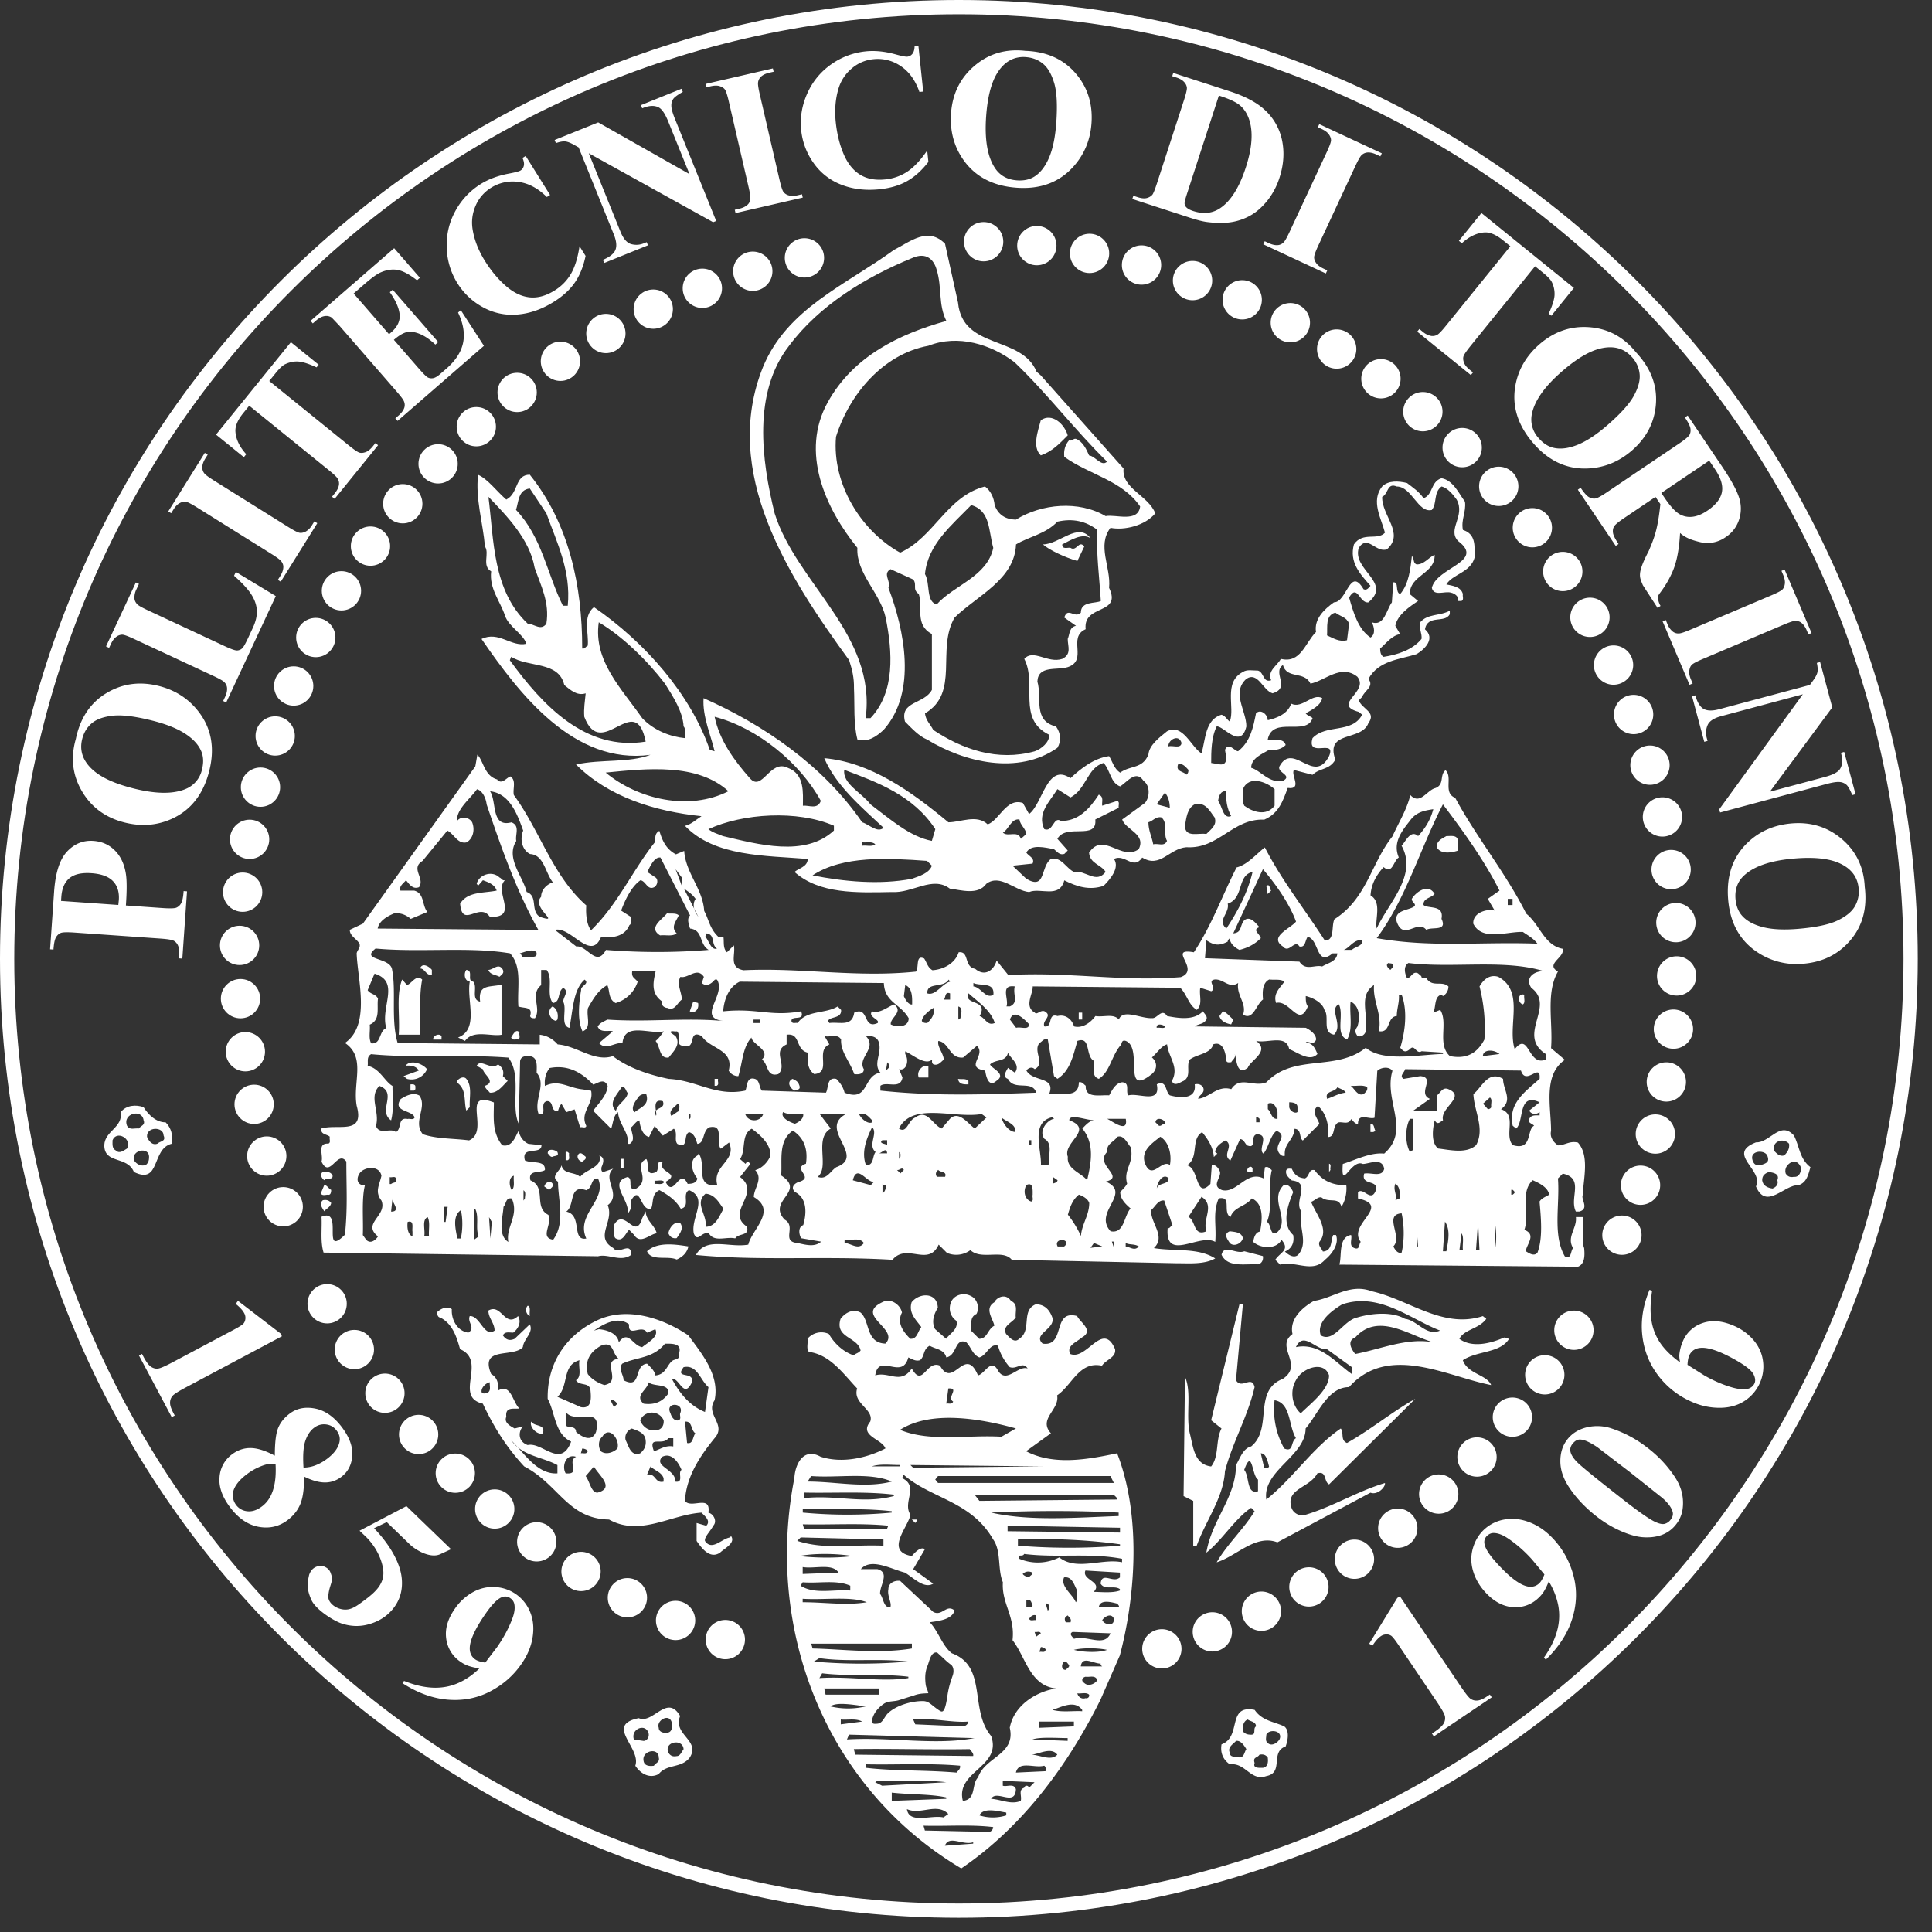
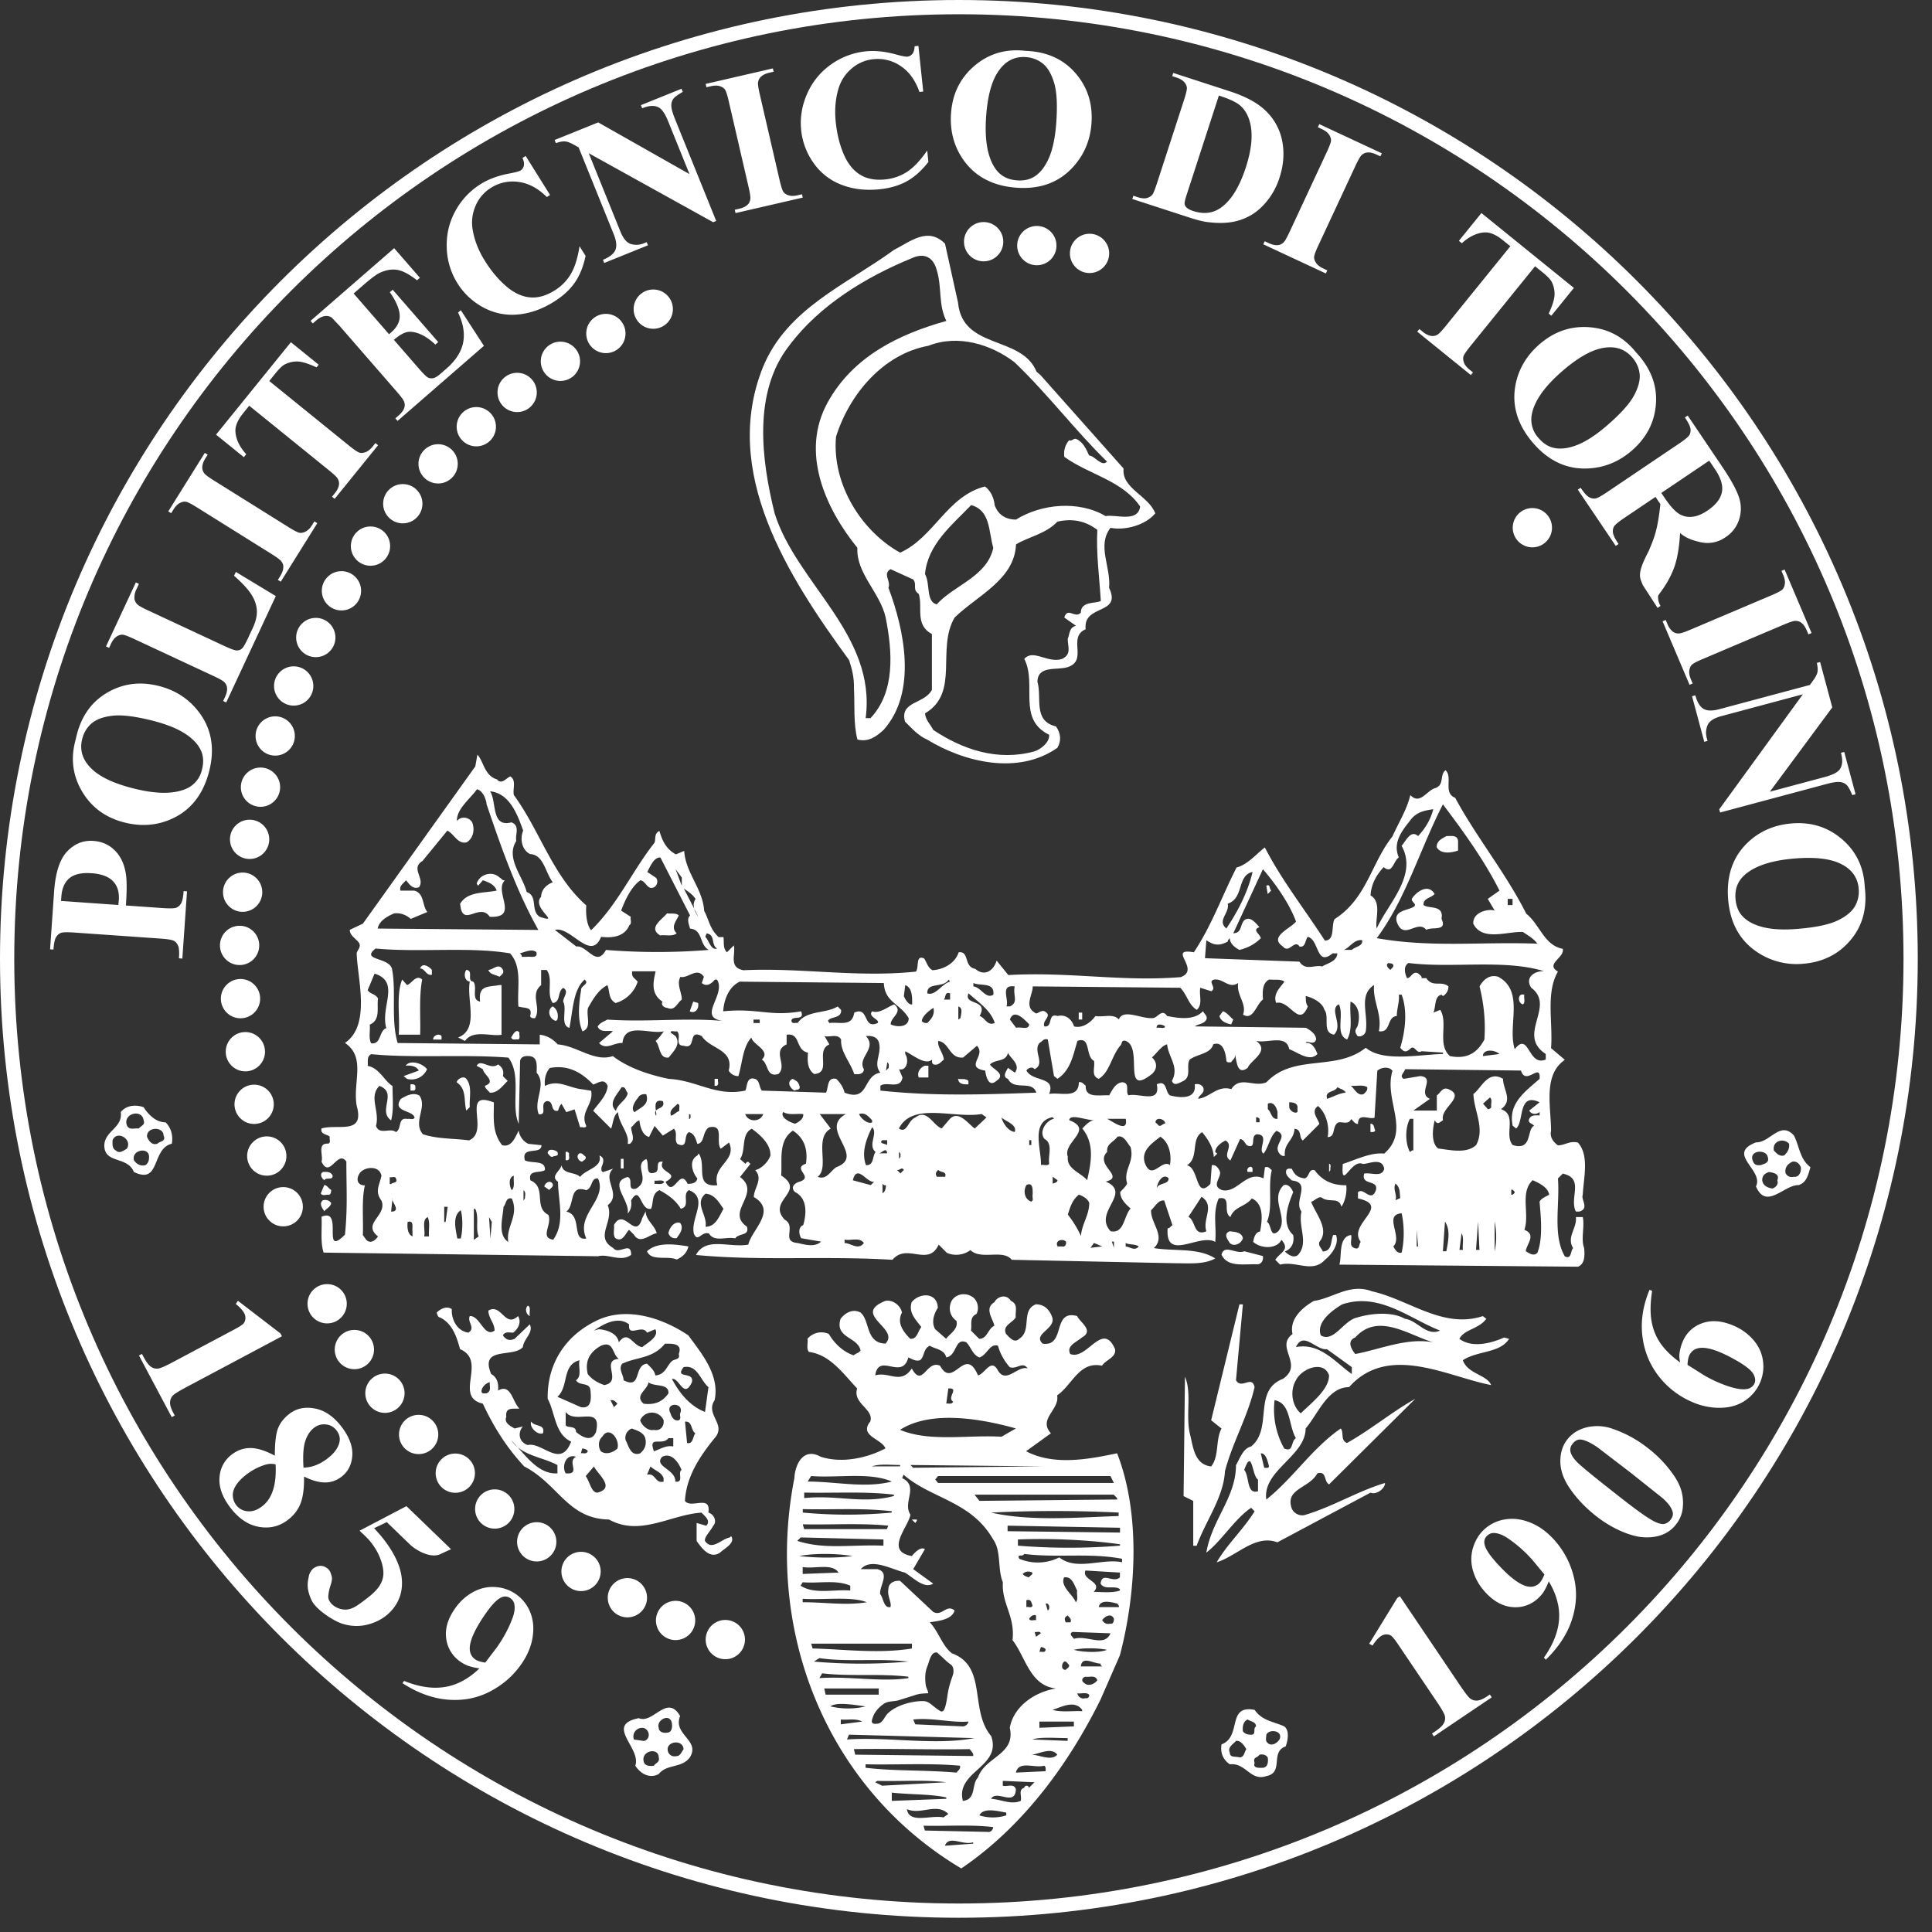
<svg xmlns="http://www.w3.org/2000/svg" xmlns:xlink="http://www.w3.org/1999/xlink" width="95" height="95" fill="none">
  <rect width="100%" height="100%" fill="#333333" stroke="none" />
  <g fill="#fff">
    <path d="M.701 47.15c0 25.653 20.795 46.449 46.449 46.449S93.599 72.803 93.599 47.15 72.803.701 47.15.701.701 21.497.701 47.15zm-.701 0C0 21.109 21.109 0 47.15 0S94.3 21.109 94.3 47.15 73.189 94.3 47.15 94.3 0 73.19 0 47.15z" />
    <use xlink:href="#B" />
    <path d="M50.016 12.077c0-.534.433-.966.967-.966s.966.432.966.966-.432.966-.966.966-.967-.433-.967-.966z" />
    <use xlink:href="#C" />
-     <path d="M55.165 13.032c0-.533.432-.966.966-.966s.966.432.966.966-.433.966-.966.966-.966-.432-.966-.966zm2.508.764c0-.534.433-.966.967-.966s.966.432.966.966-.432.966-.966.966-.967-.432-.967-.966zm2.443.946c0-.533.432-.966.966-.966s.966.432.966.966-.432.966-.966.966-.966-.432-.966-.966zm2.366 1.126c0-.534.433-.966.966-.966s.967.432.967.966-.433.966-.967.966-.966-.433-.966-.966zm2.279 1.295c0-.534.433-.966.966-.966a.97.97 0 0 1 .967.966c0 .533-.433.966-.967.966s-.966-.432-.966-.966zm2.176 1.461c0-.534.433-.966.967-.966s.966.432.966.966-.432.966-.966.966-.967-.433-.967-.966zm2.062 1.619c0-.533.432-.966.966-.966s.966.432.966.966-.433.966-.966.966-.966-.433-.966-.966zm1.933 1.767c0-.534.433-.966.966-.966s.966.432.966.966-.433.966-.966.966-.966-.433-.966-.966zm1.798 1.904c0-.533.433-.966.966-.966s.966.433.966.966-.432.966-.966.966-.966-.432-.966-.966z" />
    <use xlink:href="#D" />
-     <path d="M75.879 28.114c-.007-.533.419-.971.953-.978s.972.419.979.953-.419.971-.953.978-.972-.419-.979-.953zm1.336 2.254c-.007-.533.42-.972.953-.979s.972.42.979.953-.419.972-.953.979-.972-.42-.979-.953zm1.16 2.348c-.007-.533.419-.972.953-.979s.972.42.979.953a.97.97 0 0 1-.953.979c-.533.008-.972-.42-.979-.953zm.987 2.43c-.007-.534.419-.972.953-.979s.972.42.979.953-.419.972-.953.979-.972-.419-.979-.953zm.805 2.492c-.007-.534.419-.972.953-.979s.972.42.979.953-.419.971-.953.979-.972-.42-.979-.953zm.613 2.546c-.007-.534.419-.972.953-.979s.971.42.979.953-.419.971-.953.979-.972-.42-.979-.953zm.427 2.587c-.007-.533.419-.971.953-.979s.972.419.979.953-.419.971-.953.979-.972-.42-.979-.953zm.233 2.609a.97.97 0 0 1 .954-.979c.534-.008.971.42.979.953s-.419.972-.953.979-.972-.42-.979-.953zm.038 2.622c-.007-.533.419-.971.953-.979s.972.42.979.953-.419.971-.953.978-.972-.419-.979-.953zm-.158 2.615c-.007-.534.419-.972.953-.979s.972.42.979.953-.42.972-.953.978-.972-.42-.979-.953zm-.349 2.584c0-.533.433-.965.966-.965s.966.432.966.965-.432.966-.966.966-.966-.432-.966-.966zm-.54 2.574c-.007-.533.419-.971.953-.978s.972.419.979.953-.42.971-.953.978-.972-.419-.979-.953zm-.729 2.518c-.007-.533.419-.972.953-.979s.972.42.979.953-.419.971-.953.979-.972-.42-.979-.953zm-.915 2.455c-.007-.533.42-.971.953-.978s.972.419.979.953-.42.971-.953.978-.972-.419-.979-.953zm-2.361 4.676c-.007-.534.419-.972.953-.979s.972.42.979.953-.42.971-.953.978-.972-.419-.979-.952zm-1.433 2.192c-.007-.533.419-.971.953-.978s.972.419.979.953-.42.971-.953.978-.972-.42-.979-.953zm-1.481 2.517c-.248-.472-.066-1.056.407-1.303s1.057-.065 1.304.407.066 1.056-.407 1.303-1.057.066-1.304-.407zm-1.851 1.523c-.008-.533.419-.972.953-.978s.972.419.979.953-.419.971-.953.979-.972-.42-.979-.953zm-1.883 1.823c-.007-.534.42-.972.953-.979s.972.419.979.953-.419.972-.953.978-.972-.419-.979-.953zm-1.804 2.266c-.332-.418-.262-1.025.156-1.357s1.025-.262 1.357.156.262 1.025-.156 1.357-1.026.262-1.357-.156zm-2.339.937c-.007-.533.419-.972.953-.979s.972.42.979.953-.419.972-.953.979-.972-.42-.979-.953zm-2.191 1.651c-.166-.507.11-1.052.617-1.219s1.053.111 1.219.617-.11 1.052-.617 1.219-1.053-.11-1.219-.617zm-2.222.358c.295-.445.895-.566 1.339-.27s.566.894.271 1.339-.894.565-1.339.271-.566-.895-.271-1.339zm-2.414 1.017a.97.97 0 0 1 1.339-.271c.444.294.566.895.271 1.339s-.895.566-1.339.27-.566-.894-.271-1.339zm-2.483.835c.295-.444.894-.566 1.339-.271s.566.895.271 1.339-.895.566-1.339.27-.566-.894-.271-1.338zM38.59 12.68c0-.534.433-.966.966-.966s.966.432.966.966-.432.966-.966.966-.966-.433-.966-.966zm-2.54.657c0-.534.433-.966.966-.966s.966.432.966.966-.433.966-.966.966-.966-.433-.966-.966zm-2.48.839c0-.534.432-.966.966-.966s.966.432.966.966-.433.966-.966.966-.966-.432-.966-.966z" />
    <use xlink:href="#B" x="-16.245" y="3.316" />
    <use xlink:href="#B" x="-18.575" y="4.514" />
    <use xlink:href="#D" x="-47.792" y="-8.182" />
    <use xlink:href="#B" x="-22.938" y="7.412" />
    <use xlink:href="#D" x="-51.928" y="-4.966" />
    <use xlink:href="#D" x="-53.806" y="-3.14" />
    <path d="M18.84 24.769c0-.534.432-.966.966-.966s.966.433.966.966-.433.966-.966.966-.966-.433-.966-.966z" />
    <use xlink:href="#C" x="-35.357" y="14.393" />
    <path d="M15.824 29.051c0-.534.432-.966.966-.966s.966.433.966.966-.433.966-.966.966-.966-.432-.966-.966z" />
    <use xlink:href="#C" x="-38.047" y="18.888" />
    <path d="M13.475 33.731c0-.534.433-.966.966-.966s.966.432.966.966-.432.966-.966.966-.966-.433-.966-.966z" />
    <use xlink:href="#E" />
    <use xlink:href="#D" x="-62.54" y="12.759" />
    <use xlink:href="#E" x="-1.258" y="5.083" />
    <use xlink:href="#E" x="-1.601" y="7.682" />
    <use xlink:href="#B" x="-36.586" y="34.602" />
    <path d="M10.86 49.105c0-.533.433-.966.966-.966s.966.432.966.966-.432.966-.966.966-.966-.432-.966-.966zm.239 2.609c0-.533.433-.966.966-.966s.966.432.966.966-.433.967-.966.967-.966-.433-.966-.967zm.431 2.587c0-.533.433-.966.966-.966s.966.433.966.966-.433.966-.966.966-.966-.433-.966-.966zm.622 2.543c0-.533.433-.966.966-.966s.966.432.966.966-.433.967-.966.967-.966-.433-.966-.967zm.809 2.493c0-.533.433-.966.966-.966s.966.432.966.966-.433.966-.966.966-.966-.432-.966-.966zm2.159 4.771c0-.533.432-.966.966-.966s.966.432.966.966-.432.966-.966.966-.966-.432-.966-.966z" />
    <use xlink:href="#B" x="-30.942" y="54.475" />
    <path d="M17.962 68.507c0-.533.433-.966.966-.966s.966.433.966.966-.432.967-.966.967-.966-.433-.966-.967zm1.657 2.042c-.007-.533.419-.972.953-.979s.972.419.979.953-.419.971-.953.978-.972-.419-.979-.953zm1.803 1.902c-.007-.533.42-.972.953-.978s.972.419.979.952-.419.972-.953.979-.972-.419-.979-.953zm1.939 1.762c-.007-.533.419-.971.953-.978s.972.419.979.953-.419.971-.953.978-.972-.42-.979-.953zm2.243 2.161c-.309-.434-.207-1.038.228-1.347s1.038-.207 1.347.228.207 1.039-.229 1.347-1.038.207-1.347-.228zm2.069.54c.197-.496.759-.737 1.255-.54s.738.759.54 1.255-.759.737-1.255.54-.738-.759-.54-1.255zm2.211 1.662c-.007-.534.42-.972.953-.979s.972.42.979.953-.419.972-.953.979-.972-.42-.979-.953zm2.438.748c.197-.496.759-.737 1.255-.54s.738.759.54 1.254-.759.737-1.255.54-.738-.759-.54-1.254zm2.446.94c.197-.496.759-.737 1.255-.54s.738.759.54 1.255-.759.737-1.255.54-.738-.76-.54-1.255zm11.291-66.993c-.136-.508-.514-.9-1.221-.577-2.238.916-4.544 2.306-6.036 4.307-1.797 2.306-1.357 5.629-.712 8.24 1.085 3.459 5.019 5.968 4.476 10.072h.237c1.221-1.289 1.085-3.256.746-4.951-.271-1.221-1.458-2.17-1.39-3.425-1.594-1.967-2.815-4.714-1.458-7.155 1.255-2.272 3.527-3.357 5.833-4.001-.407-.814-.204-1.628-.475-2.51m8.376 9.428c-1.594-1.56-2.883-3.289-4.544-4.883-1.153-.882-2.781-1.39-4.239-.814-2.238.407-3.9 2.408-4.544 4.476-.204 2.34 1.255 4.646 3.154 5.697 1.662-.746 2.306-2.781 4.171-3.255.271.203.441.543.475.916.17.475.542.712 1.051.712 1.255-.78 3.086-.949 4.408-.17.475-.102 1.594.339 1.695-.474-.881-1.289-2.509-1.56-3.73-2.442-.034-.305.034-.577.237-.814.136.068.203-.102.339-.068.339.135.509.509.644.814.305.034.611.576.882.305zm-5.595 4.239c-.237-.848-.136-1.831-1.085-2.102-.949.983-2.136 1.933-2.272 3.391.271.474.034 1.356.577 1.492.848-.949 2.475-1.356 2.781-2.781zm5.121-.881c-.577-.441-1.221-.577-1.967-.407-.577.61-1.424.746-2.035 1.119-.068 1.73-1.899 2.509-3.018 3.595-.916 1.56.271 3.696-1.458 4.714.034.339.271.543.407.814 1.424.95 3.154 1.56 4.985 1.051.305-.102.746-.441.712-.814-1.594-.78-.577-2.475-1.221-3.73.441-.508 1.153.237 1.865 0 .475-.237.271-.61.271-.983.102-.237.068-.576.407-.644l-.577-.407c.17-.543.508.068.814-.237 0-.576.712-.441.983-.576-.068-1.153-.238-2.374-.17-3.493M47.11 14.9c.237 2.306 3.123 1.579 3.86 3.379l.194.166 4.084 4.593c-.102.984 1.221 1.323 1.56 2.204-.509.61-1.526.848-2.204.712-.678.882.034 1.933-.068 2.95.645 1.357-1.288.78-1.153 2.035-.915.407.136 1.526-.881 1.865-.542.17-1.458-.102-1.492.712.238.78-.237 1.933.916 2.204.238.339.271.712.068 1.051-1.933 1.356-4.578.712-6.409-.407-.407-.17-.746-.543-1.085-.882-.271-1.017.95-.848 1.323-1.56v-2.747c-.848-.441-.441-1.322-.644-1.967-.339-.238-.068-.441-.271-.712l-1.119-.509c-.407.238.034.577-.102.916.78 2.069 1.424 5.121-.237 6.986-.373.339-.746.611-1.288.475-.204-.78-.129-1.694-.17-2.51.01-.541-.09-.923-.237-1.39-3.018-4.137-6.307-9.258-4.239-14.412 1.187-2.883 4.069-4.036 6.443-5.765.809-.409 1.662-1.153 2.509-.305l.644 2.916z" />
-     <path d="M52.502 21.409c-.407.407-.746.78-1.323.983-.441-.407-.135-1.221 0-1.729.543-.373 1.153.169 1.323.746zm-25.637 3.832l-.814-1.221c-.576.068-.543.644-.678 1.051 1.288 1.356 1.526 3.154 2.306 4.714h.238c.169-1.729-.543-3.12-1.051-4.544zm-.576 2.679c-.238-1.39-1.357-2.543-2.272-3.492.271 2.136.204 4.612 1.933 6.24.305 0 .645.373.916 0 .169-1.051-.271-1.865-.576-2.747zm40.049 2.747c-.136-.339-.407-.339-.678-.543-.509.136-.373.712-.407 1.119.305.136.61.339.983.237l.102-.814zm-33.64 2.95c-.882-1.153-2.103-2.34-3.256-3.018-.271 1.899 1.119 3.255 2.136 4.714.577.61 1.391.915 2.103.983-.034-.17.068-.441-.068-.577-.034-.712-.509-1.458-.916-2.102zm-4.951.068c-.271-1.187-1.763-.848-2.611-1.39l-.068.17c1.628 2.238 3.73 4.476 6.68 4.002-.509-2.577-2.17 1.017-3.018-1.221-.034-.407.034-.78.068-1.153-.441.136-.746-.17-1.051-.407zm36.692-.068c-.305-.644-1.153-.203-1.356-.916-.543.373.407 1.119-.509 1.39-.475-.136-.712-1.085-1.288-.712-.746.678 0 1.56 0 2.34-.272 1.153-1.12-.034-1.459 0-.271.543-.271 1.255-.271 1.797l.407.068c.475.068.305-.475.271-.712.17-.407.475.068.644.068.611-.475.746-1.187.882-1.865.238-.237.577.068.577.339.441-.102.984-.305 1.153-.814.542.271 1.051-.542 1.526-.271-.068.373-.577.61-.814.746.102.136.237.136.339.237-.306.916-1.967-.136-2.205 1.051.305.068.78-.102.882.271-.203.204-.474.271-.814.237-.339.203-.882.407-.882.882.475.136.882.78 1.56.645.509-.271-.305-.407-.17-.712.678-1.255 1.695.949 2.442-.509.373-.882-1.119.136-.814-.882.678-.712 1.933-.203 2.442-1.153l-.17-.136c-1.356-.373.542-.983-.068-1.729-.814-.644-1.594.203-2.306.339zm-24.077 5.765c-1.017-1.865-3.12-3.595-5.222-4.137.237 1.153.95 2.136 1.729 3.018.611.712.983-.95 1.865-.509.848.305.746 1.255.746 1.865.305-.034.712.204.882-.237zm17.736-2.849c-.136-.475-.678-.136-.645.169.204-.068.611.136.645-.169zm-3.018 2.136c-.475-.17-.475-.78-.814-1.153-.814.237-.848 1.289-1.628 1.695l-.644-.407c-.373.611-1.017 1.187-.645 1.967.441.169.441-.645.814-.407.848.034 1.425-.61 1.865-1.288.271.102.136.373.169.542l.746-.237c.136.068.034.237.068.339l-1.153.576c.102 1.051-1.424.17-1.865.95l.509.576-.17.169c-.238.068-.339-.102-.509-.237-.407-.068-1.119-.271-1.357.169.102.17.441.271.305.543l-.984.102.678.644c.984.576.678-.61 1.221-.983.509-.102.746.474 1.119.644.576-.102 1.085.611 1.56 0-.237-.373-.78-.407-.814-.949.712-1.051 1.594.441 2.442-.169.373-.746-.644-.95-.814-1.458l1.119-.814c.237-.271.271-.848-.068-1.085-.373-.576-.814.068-1.153.271zm3.357-.814c-.136-.136-.271-.339-.509-.272-.136.373.271.339.407.509.102-.068.102-.17.102-.237zm-22.619 1.051c-1.526-1.39-4.001-1.119-6.036-.916 1.594 1.322 4.103 1.899 6.036.916zm10.173 1.865c-1.085-1.662-2.849-2.306-4.476-2.916-.102.678.848 1.119 1.288 1.696.95.712 1.933 1.594 3.018 1.797l.17-.576zm16.684-1.967c-.373-.339-1.255-.712-1.56 0 .034.373-.068.509.067.814.407.305 1.085.543 1.492 0v-.814zm-2.374.102c-.305-.034-.373.271-.407.475.204.237.237.916.644.746-.204-.373-.271-.78-.237-1.221zm-2.781.814c0-.271-.068-.543-.238-.746l-.407.576.644.17zm2.204.475c-.237-.305-.441-.78-.983-.644-.373.204-.407.678-.475 1.051 0 .61.678.339 1.051.407.237-.237.543-.441.407-.814zm-18.719.407c-1.797-.78-4.476-.611-6.172.17.204.169.475.237.712.339 1.73.407 4.035 1.051 5.46-.271v-.237zm16.38.746c-.204-.339.068-.848-.272-1.153-.271-.068-.407.17-.644.238 0 .407.169.712.237 1.085.237-.068.542.135.678-.17zm-6.918-.339c-.034-.271-.305-.441-.339-.712-.407-.068-.542.509-.814.644.237.237.746-.136.882.305l.271-.237zm-7.426.509c-.17-.17-.441-.068-.644-.102v.17c.203-.034.475.068.644-.068zm2.781 1.051l-.238-.238c-1.933-.136-4.137-.271-5.629.712 1.526.305 3.289.475 4.883.17.373-.136.848-.271.984-.644zM24.898 24.563c.61-.305.407-1.221 1.153-1.221 1.933 2.408 2.577 5.46 2.577 8.546.136.034.17-.102.271-.136.068-.61-.271-1.424.305-1.899 2.51 1.729 4.748 4.273 5.697 7.02l.237.068c-.17-.746-.61-1.729-.542-2.611 2.916 1.288 5.867 3.289 7.799 6.104.339.102.746.542 1.051.271-1.085-1.017-2.34-2.069-2.916-3.425 2.272.204 4.273 1.628 6.104 3.154.61 0 1.39-.407 1.933.102.576-.203.915-1.323 1.729-1.051l.305.543c.678-.509.882-2.543 2.035-1.763.509-.475 1.153-.984 1.899-1.085.17.271.237.61.542.814.509-.373 1.085-.17 1.391-.882.034-.475.542-.848.916-1.153.78-.407 1.187.78 1.696 1.085.203-.678.17-1.662.983-1.899.17.034.271.238.407.339.271-.678-.339-1.933.645-2.442.203-.135.474-.068.746-.068.305.102.237.61.644.475-.203-.475.305-.712.475-1.051.983.237 1.187-.78 1.73-1.322-.102-.644.407-1.119.881-1.458.645 0 .781-1.797 1.459-.644.17.068.237-.068.339-.17-.509-.576-1.052-1.153-.814-2.035.441-.645 1.153-.17 1.526-.577-.17-.678-.712-1.56-.136-2.272.305-.305.814-.271 1.221-.169.305.237.576.407.814.746.475-.169.339-.814.882-.983.576.102.848.746 1.153 1.153.068.509-.203.882-.102 1.39.644.203.576.78.576 1.356-.203.746-1.085.814-1.39 1.323.305.068.712.102.814.475-.034.102.068.271-.068.339h-.17c.068-.204-.169-.373-.339-.407-.305-.102-.848.203-.95-.237.238-1.017 2.645-1.289 1.288-2.306-.542-.576.374-1.221-.067-2.035-.17-.237-.441-.576-.746-.644-.407.305-.204.814-.475 1.153-.678.17-.983-1.153-1.729-1.153-.475-.203-.407.373-.712.509-.034.915 1.119 1.797.237 2.577-.542.204-.95-.746-1.39-.068-.339 1.085 1.662 1.696.475 2.679-.441.068-.542-.949-.949-.237.204.712.441 1.56 1.052 1.967.271-.169.17-.543.067-.746.611.203.712-.611.984-.984l.068-.983c.305-.034.068.475.339.577.441-.509.509-1.289.576-1.865.136.102.034.339.237.407.373 0 .576-.339.882-.475.034.95-1.221.983-1.221 1.933l.407.339c-.407.271-1.018.678-1.119 1.221l.238.407c-.407.068-.678.441-.984.712 0 .169.034.339.17.407.678-.102 1.425-.339 1.865-.882.034-.271-.135-.509-.068-.814.373-.441.984-.305 1.458-.576v.17c-.237.475-1.085 0-1.221.746.509.441.034.95-.407 1.221-.848.271-1.865.305-2.374 1.221.305.373-.203.577-.305.882l-.17.17c.17.441.882.577.475 1.119-.339.916-2.136.339-1.627 1.797-.272.509-.78.407-1.119.746l-.916-.237c-.17.237.441.983-.305.882-.237.644-.441 1.255-1.153 1.56-1.56-.068-2.238 1.458-3.832 1.356-.848.068-1.288 1.051-2.17.509-.441.645-.848-.203-1.39.068.305.441-.204 1.017-.509 1.323-.712.237-1.323.034-1.933-.271-.238.916-1.187.339-1.73.576-.712-.068-1.424-.915-2.103-.407-.407.577-1.255.305-1.797.237-.848-.644-1.831.237-2.849.169-1.73.034-3.561.102-4.781-.983.136-.17.644-.237.644-.644-2.068-.17-4.578-.102-6.036-1.628.305-.068.543-.305.814-.475-2.306-.237-4.578-.949-6.172-2.543 1.255-.271 2.611-.068 3.662-.475-3.764.508-6.443-2.984-8.308-5.697.848-.407 1.458.407 2.204.237-.136-.475-.882-.848-1.051-1.39-.238-.712-.78-1.323-.678-2.171-.475-.271-.068-.881-.305-1.221-.102-1.187-.475-2.34-.339-3.527.475.204.916.814 1.39 1.221h0zm28.723 1.901c-.407-.271-.983.102-1.39.305 0 .271.271.136.407.169.305.204.407-.407.678-.068l-.339.712c-.611-.17-1.391-.542-1.696-.814.814 0 1.729-1.119 2.34-.305z" />
    <path d="M74.138 44.198v.305h.237v-.305h-.237zm-7.155 2.035c-.407-.068-.644.407-.916.475h.407c.17-.17.542-.17.509-.475zm1.526 1.221c-.034-.102-.136-.068-.238-.102-.169.102 0 .272.102.339.034-.068.17-.136.136-.237zm-11.225 3.018c-.101-.102-.441-.17-.407.068.136-.034.407.068.407-.068zm16.447 1.356c-.271-.237-.814-.237-.814.102l.814-.102zm-14.412 8.715c-.204-.611.441-1.255-.237-1.695l-.644.984c.373.203.237.983.882.712zm11.801.984c.102-.543.203-1.052-.068-1.458l-.102 1.458h.17zm1.458-.068h.17l-.068-1.39-.102 1.39zm.916.068c.101-.441.101-.984 0-1.458v1.458zm-3.832-.238h.068l-.068-.814v.814zm2.272.17c-.034-.271.068-.61-.068-.814l-.101.814h.17zm-17.159-.102v-.305h-.102l.102.305zm-1.153 0l.577-.068-.407-.17-.17.238zm2.374-.068c-.203-.136-.475-.068-.644-.17v.17c.237.034.441.238.644 0zm17.736-17.498c-.746-1.492-1.831-2.984-2.781-4.239-1.119 2.17-1.831 4.68-3.255 6.579 2.679.475 5.087.17 7.901.271-.203-.271-.474-.407-.712-.576-.78-.034-2.001.475-2.441-.407-.034-.576.746-.746 1.052-.644l-.339-.576.576-.407zm-3.255-4.001c-.441.068-.848.136-1.153.576-.407.509-.848 1.085-.542 1.797-.271.17-.305.848-.746.475-.373.407-.61.848-.644 1.39.576.339.203 1.187.305 1.628.543-1.221 2.035-2.611 1.221-4.069.203-.204.441-.814.814-.475.373-.407.61-.814.746-1.322zm-6.749 5.527c-.305-.848-.983-1.831-1.628-2.577l-1.458 3.154c.441-.034.305-.373.542-.644.305-.237.576.17.746.339-.373.136 0 .305.068.543-.305.305-.645.475-1.051.577-.204-.102-.475-.305-.475-.577-.068.068-.102.102-.102.17-.407.203-.644.203-1.051-.068l-.068.882 4.645.17c.305.475.746.136 1.119.237.271-.17.712-.237.746-.644h-.237c-.814.678-.644-.678-1.221-.814-.135.169-.101.543-.407.475-.237-.373-.509.373-.814 0-.712-.475.373-.882.644-1.221zm-3.425.339c.543-.814 1.051-1.763 1.288-2.781-.78.17-.407 1.289-1.221 1.56.102.475-.543.814-.068 1.221zm15.633 2.103c-1.967-.61-4.51-.136-6.68-.407-.272.17-.17.543-.068.746.203 0 .271-.373.542-.237.068.068.204.136.169.237h.238c.305.475.746.102 1.085.407a.54.54 0 0 1-.272.475l-.063-.069c-.373.068-.271.61-.407.881l.339-.135c.407.644-.17 1.696.475 2.272.848.17 1.357-.169 1.696-.814.067-.916-.034-1.797-.238-2.611.17-.305.475-.61.916-.475 1.322.712.441 2.408.814 3.561.712-.916.645.881 1.526.508v-.271c-1.458-.949.509-2.34-.712-3.255-.339-.509.17-.848.644-.814m-15.056.576c-.441.305-.712-.203-1.153-.17-.407.068.136.407-.169.576l-.543-.17c-.068.373.136.814-.17 1.085-.407-.237-.475-.746-.814-1.085l-7.257-.068c.034.339-.441.983.102 1.288.102.136.271-.135.474-.067.441.237-.136.441 0 .746.441.068.136-.678.644-.509.407-.102.712.169.814.509.373.102.78-.136 1.051-.509.407.068.882-.136 1.153.169.203-.542 1.085-.034 1.627-.067.271.034.474-.509.746-.102.543.102 1.322.237 1.763-.237.068.135.237.237.17.407-.136.238-.373.204-.576.339l5.46.068c.203.102.509.305.509.576-.102.339-.475 0-.509.17.339-.034.475.305.576.542-.373.407-.949-.068-1.391-.237-.135-.746-1.085-.272-1.628-.407.712.509-.271.949-.407 1.322-.576.441-.542-.474-.644-.678.068.204-.102.271-.17.407-.102 0-.204.034-.238-.068-.034-.407-.17-.983-.645-.813-.135.474-.78.474-1.153.746-.204.305.102.814-.305 1.051-.17.068-.474.305-.576 0 .373-.678-.17-1.153-.237-1.797-.272.068-.509.441-.746.644.271.238.271.577 0 .814-1.492 1.187-.407-1.288-1.289-1.627-.237-.068-.169.17-.271.237-.441.542-.509 1.289-1.051 1.628-.407-.136-.17-.577-.238-.882-.441-.237-.136-1.22-.814-.983-.204.678-.339 1.458-.983 1.865l-.169-.136-.305-1.798c-.203-.068-.271.102-.407.17-.339.407.305 1.017-.237 1.289-.17-.17-.373 0-.407.067.306.577 1.458.272 1.119 1.153.543-.102 1.458.271 1.458-.576.17-.035.237.101.339.17-.034.643.712.44 1.153.474.136-.237.305-.61.645-.644.407.034.135.474.305.644.509-.135 1.594.441 1.391-.543.509-.237.407.373.644.543.508.136 1.322.204 1.221-.543.17-.034.305 0 .407.136.136.305-.203.373-.237.576.576-.067.95-.678 1.628-.474.441-.678 1.119-.069 1.73-.339 1.357-1.425 3.391-.509 4.883-1.696.848.712 2.577.339 3.798.305v-.067l-1.051-.068c-.271.169-.339-.374-.577-.102-.203.17-.305.136-.474-.068.237-.78.373-1.797.068-2.611h-.136c.034.373-.102.678-.102 1.051-.509.034-.271.848-.882.746.17-.848-.305-1.458-.237-2.272-.78.509-.272 1.424-.407 2.272-.034.17-.237.306-.407.238-.136-.204-.136-.271 0-.475.136-.441.102-1.017-.339-1.221-.068.61.136 1.322-.169 1.865-.61-.237-.136-1.187-.407-1.729-.509.237.237 1.017-.238 1.492-.61-.101-.203-.882-.474-1.221-.102-.373-.61-.61-.916-.678 0 .203 0 .373.102.509-.441 1.085-.882-.339-1.56-.17-.17-.475.237-.78.407-1.051-.204-.136-.475-.068-.746-.102-.339.17-.339.61-.305.983-.339.238-.475 1.051-.983.746.203-.543-.339-.95-.238-1.56zm-12.038.577c.068-.644-.644-.407-.983-.576v.169c.373.034.61.644.983.407zm1.051-.407c-.746-.102-.271.644-.407.983h.169c.441-.204.136-.543.237-.983zm-.983 1.797c-.204-.644-.848-1.051-1.289-1.458-.271.61 1.017.271.543 1.119.271.068.373.509.746.339zm1.695.068c-.204-.203-.746-.814-.95-.237l.305.407c.238-.068.61.136.645-.17zm24.179 2.272l-5.697-.067c-.034.169-.305.339-.068.475l.814-.136c.78.068-.17.848.475 1.119l-.814.577h1.153v-.746c.169-.101.271-.44.577-.304.881.373-.441.915-.271 1.526-.136.068-.271.271-.407 0-.068.237-.237 1.085.17 1.39.576.067 1.39.271 1.865-.17.441-.814-.102-1.662-.135-2.51.407-.306.712-1.187 1.458-.746 0 .543.509 1.051-.102 1.492.814.272.136 1.255.576 1.764.984.306.678-.78 1.051-.95-.068-.102-.339-.136-.237-.339s.305-.17.509-.17v-.17c-.136.136-.407.136-.509-.068l.509-.407c-1.085-.509-.746.95-1.153 1.289l-.17-.136c-.237-1.119.644-1.696 1.323-2.306.067-.848-.678.373-.916-.407zm-7.562.814c-.238-.136-.543-.034-.814-.068.17.101.339.542.645.407.101-.102.203-.17.169-.339zm-1.052.272c-.102-.17-.271-.17-.407-.272-.135.272-.644.169-.508.576.305-.101.576-.271.915-.304zm7.156.712c-.034-.169.068-.373-.068-.475l-.339.305.238.271c.068 0 .135-.034.17-.102zm-9.53 0c0-.203-.237-.238-.407-.238v.238c.034.204.305.339.407.237v-.237zm-.983.237c-.034-.17-.17-.542-.475-.407v.271c.17.136.17.509.475.475v-.339zm-14.311.271l-.237-.169c-1.356.237-3.391-.611-4.069.712.407.272.441-.407.814-.543.577-.441.848.373 1.289.543l.407-.475c.441-.441.915.271 1.221.475l.577-.543zm1.39.712c.136-.373-.509-.542-.644-.712 0 .136.271.678.644.712zm1.933-.644c-.034-.034-.068-.102-.136-.068-1.017.271-.475 1.594-.509 2.34.136-.034.339.068.407-.068-.068-.407.204-.984-.237-1.221-.305-.407.17-.95.475-.983zm1.967.068c-.407 0-1.187-.339-1.221 0 1.255.474-.339 1.085-.068 1.797-.068.611.644.78.949 1.153.204-.881.373-1.797-.237-2.543.169-.17.339-.373.577-.407zm8.139-.068c-.034-.034-.102-.102-.17-.068v.237h.17v-.17zm-6.579 0h-.916c.238.102 1.051.746.916 0zm1.933.237c.034-.204-.441-.373-.474-.068l.17.169c.135.034.17-.102.305-.102zm12.208 1.322v-1.559h-.17c-.237.441-.237 1.187 0 1.628.068-.034.102-.102.17-.069zm-13.903-.17c-.17-.203-.339-.61-.644-.509-.237.305-.543.339-.509.747-.644.644.915 1.221-.068 1.458 1.323.577-.645 1.492.237 2.442.678.136.644-.746.983-1.119-.272-.237-.509-.475-.509-.814.136-.135.271-.271.339-.407-.203-.712.373-1.017.17-1.798zm1.933.882c.102-.543-.068-1.153-.475-1.391-.373.305-.984.678-.746 1.323.339.848.813-.237 1.221.068zm-13.904-.983v-.238h-.237c-.203.17.169.17.237.238zm6.986-.238v.238h.102v-.238h-.102zm-6.986.645c-.034-.339-.271 0-.407 0h.407zm2.849 1.153c.102-.272-.237-.203-.339-.339-.136.136-.136.203-.068.339h.407zm5.528.169l-.238-.169v.339c.102-.034.238-.068.238-.17zm4.883.407c.067-.305.61-.17.576-.509-.305-.271-.576.271-.576.509zm19.295.305c-.068-.373-.508-.576-.814-.712-.644.611-.136 1.662-.407 2.441.61.238.102.713.068 1.052.17.101.407.271.576.068.272-.712.17-1.729.102-2.51.101-.17.305-.237.474-.339zm-7.325.17c-.034-.271 0-.542-.238-.712-.135.305.102.542 0 .814l.238-.102zm-18.075-.17c0-.203.034-.644-.305-.475-.17.272-.102.713.238.814.135-.068.034-.203.068-.339zm23.704-.136c-.068-.068-.102-.135-.17-.101v.237h.068c.034-.034.102-.067.102-.136zm-20.923.543c-.068-.204-.305-.339-.508-.408-.339.272-.441.645-.542.984a5.19 5.19 0 0 1 .644 1.051c.034-.576.407-1.017.407-1.627zm15.362.509c-.915.068.068 1.152-.407 1.627.068.136.203.373.407.305.136-.576.136-1.322 0-1.933zM26.37 46.812c-.237-.17-.543 0-.814.068.068.034.102.102.102.17h.238c.169-.034.577.102.475-.238zm20.347 1.458l-.068-.102c-.271.441-1.085.102-1.051.678.407.136.712-.475 1.119-.577zm-3.256.068l-7.087-.068c-.576.271-.78.95-.814 1.458 1.696-.17 2.306.271 3.832 0 .203.509-.475.17-.475.474.034.17.204.068.305.102.441-.644 1.356-.441 1.967-.814l.169.17c.034.441-.543.305-.644.542l.068.102c.509-.067 1.119.204 1.221-.509.746-.339.407.848 1.153.509.136-.17-.509-.305-.271-.576.373.135.78-.238 1.085-.339.475.373-.203.644-.17.983.271.136.882.17.882-.305-.407-.712-1.187-.78-1.221-1.73zm1.391 1.051c0-.272.034-.814-.339-.95l-.068.543c.068.169.237.441.407.407zm1.865-.238v-.305c-.271-.102-.204.204-.305.305h.305zm.508.916c.034-.204.136-.509-.102-.577v.644l.102-.067zm-1.322-.509c-.17.102-.543.373-.577.644.068.102.17.102.271.102.203-.203.373-.407.305-.746zm-8.851.576v.17h.305v-.17h-.305zM47.361 52c-.678.068-.678-.746-1.221-.814-.068.271.237.577.271.915-.17.136-.271.305-.509.237-.102-.068-.068-.17-.068-.237-.339.305-.95-.237-1.322-.407v.135c.203.306.068.848-.305.746l.17.407c-.102.611-.78.17-1.086.408v.237c2.577.272 4.849.203 7.664.102-.203-.645-1.085-.069-1.391-.678-.305-.102-.068-.407 0-.543l.339.238c.305-.407-.237-.712-.339-.983-.101.475-.61.305-.882.576.068.204.848.475.305.814-.373.339-.509-.237-.542-.509-1.051-.17.068-.746-.407-1.22l-.678.576zm-3.662.509c0-.101.034-.203-.068-.271l-.068.407.136-.136zm-4.205 2.272c-.339-.034-.712.068-.983-.102-.17.271.339.509.577.577.169-.068.441-.238.407-.475zm-1.967 0h-.882c.136.407.746.407.882 0zm4.069 0h-1.289l.543.712c-.848.475-.034 1.899-.644 2.374.441.169.61-.272.916-.475 1.492-.543-.916-1.865.475-2.611zm1.289.305c-.17-.17-.339-.407-.644-.305.102.237.441.509.644.407v-.102zm.17 1.56c-.407-.339.136-.916-.17-1.221-.271.542-.543 1.221-.305 1.865.407.034.305-.441.475-.644zm-3.425.576c.102-.678-.068-1.255-.644-1.627-.746.509-.509 1.492-.576 2.204 1.255.813-.712 1.221.17 2.17.61.339-.203 1.085.644 1.153.441.102.848.203 1.153-.068l-.983-.169c-.102-.17-.17-.543.102-.644.17-.576.204-1.323-.407-1.628-.271-.271.068-.474.237-.509.712-.237-.407-.644.305-.882zm4.646-.339c0-.067.034-.17-.068-.237v.339l.068-.102zm.169.645c-.102-.17-.203.034-.339 0l.17.17.169-.17zm-1.628.746l.17-.169c-.339.102-.848-.915-1.051-.068l.882.237zm.746 0c-.102.034-.136-.034-.169-.068v.475c.136-.102.169-.238.169-.407zm-9.631-13.259l-1.458-2.849c-.305-.034-.509.441-.644.712l.407.271c.136.102.102.373-.068.475-.339.17-.407-.305-.678-.339-.441.305-.746.949-.949 1.492l.475.305c-.034.136.068.339-.068.407-.237.576-.848.644-1.391.576-.509 1.255-1.492-.542-2.272-.339l1.051.814c.542-.068.983 1.051 1.458.17a31.43 31.43 0 0 0 5.053 0c-.475-.271-.271-.983-.916-1.051-.068-.237-.169-.475 0-.644zm-.407-1.458v-.407l-.305-.407.305.814zm.102.136l.51.995c.04.145.121.282.202.395l-.202-.395c-.044-.159-.04-.327.067-.487-.17-.237-.339-.339-.577-.509zm1.628 2.95c-.305-.203-.068-.678-.509-.746l-.068.17c.17.136.271.678.577.576zm7.223 14.48c-.204-.305-.644-.101-.949-.17v.17c.305 0 .678.373.949 0zm9.936-.068c-.136-.169-.576-.068-.407.237h.237c.136.034.203-.136.17-.237zm-28.485-21.5c-.034-.305-.203-.678-.475-.746-.339.475-1.017.983-.983 1.56l.068-.068c.203-.17.543-.102.678.136.136.339.068.78-.271.983-.441.102-.61-.407-.949-.577l-1.221 1.492c-.61.373.136.848-.17 1.289-.339.136-.509-.204-.644-.339-.136.17-.339.271-.271.509h.678c.509.136.373.712.644 1.051l-.814.339c-.238-.204-.509-.306-.814-.271-.339.136-.746.373-.814.746l7.901.068c-1.085-1.933-1.831-4.07-2.543-6.172zm1.797 1.288c-.271-.746-.644-1.831-1.628-1.933.339.509.034 1.797 1.051 1.526.441.17.17.61.238.915-.543.848.339 1.763.509 2.509.577.203.169.916.644 1.221 1.119.373-.441-.441.068-.983 0-.339.271-.61.576-.712-.373-.475-.441-1.356-1.119-1.39-.407-.203-.509-.746-.339-1.153zm-.644 6.036c-2.001-.339-4.442-.034-6.613-.238-.78.61.746.407.814 1.051.204 1.051-.068 2.476.271 3.595l6.986.068v-.475c.339.034.644.204.882.475.949.068 1.797.882 2.713.576.746.576 1.763.916 2.747 1.12 1.39.068 2.306.882 3.764.576.102-.136.034-.712.475-.576.237.068.203.407.339.576l3.154.102c.136-.238.034-.78.508-.678.204.203.339.407.407.678 1.221.474.882-.848 1.763-.984-.373-.441.068-.916-.068-1.458-.068-.305-.373-.373-.644-.339.576.61-.441 1.051-.102 1.628 0 .237-.271.271-.475.237-.203-.61-.678-1.085-.644-1.696-.169-.305-.542-.101-.814-.169l.237.407c-.712.305.136 1.39-.746 1.458-.339-.237-.339-.644-.305-1.051-.644-.136-.339-.983-1.051-.882v.475c-.746.339.068 1.017-.407 1.458-.61.17-.475-.508-.814-.712.475-.441-.475-.746-.508-1.085-.441.475-.441 1.255-.644 1.899a.54.54 0 0 1-.475-.272c.271-1.051-.916-1.051-1.323-1.695-.712-.373-.237.678-.882.475-.475 0-.102-.509-.339-.712-.102.034-.339-.068-.305.068l.237.17c.271.407-.102.746-.339 1.051-.475.068-.407-.543-.644-.814.203-.17.271-.305.407-.475-.678.17-1.933-.474-2.035.577-.407-.034-.814.373-1.153 0l.678-.577c-.203-.068-.61.102-.746-.237.136-.203.305-.237.475-.339 1.967.136 3.832-.102 5.697.068-1.322-.17.17-1.288-.305-2.035h-.102c-.17.203-.407.373-.644.17l.102-.305c-.339-.509-.78.102-1.153 0-.203.373.068.746.068 1.119-.237.17-.339.577-.712.407-.136 0-.339-.136-.237-.305-.611-.407-.441-1.017-.339-1.492h-1.153c-.034.305.102.305.271.509a1.61 1.61 0 0 1-1.085 1.051c-.373-.204-.271-.576-.407-.882-.441.238-.678.645-.95 1.12-.102.407.204.983-.271 1.153-.271-.576-.17-1.424-.068-2.035-.034-.203.441-.305.17-.509-.576.509-.576 1.56-.746 2.374-.475-.136-.102-.916-.305-1.289 0-.237.305-.509 0-.678-.305.203-.102.678-.509.746-.339-.441.034-1.187-.305-1.628h-.271v.746c-.577.475.034 1.119-.305 1.628-.102 0-.203 0-.237-.102.136-.475-.237-.373-.577-.475-.068-.916.203-1.933-.407-2.611zm-6.087 3.675c-.305-1.051.712-2.272-.577-2.679l-.339.814c.136.204.373.17.509.407-.068.475.136 1.051-.407 1.289.034.305-.068.644.068.916.509.068.373-.61.746-.746zm11.869 3.188c-.102-.102-.102-.339-.305-.272-.204.339-.678.78-.271 1.153.068-.339.543-.543.577-.881zm.915.067c-.17-.034-.339.034-.407.17-.169.203-.373.542-.169.712.271-.237.746-.339.576-.882zm.814.339c-.411-.114-.376.217-.341.466-.042.054-.053.128.002.246.033-.022.016-.124-.002-.246.115-.148.465-.143.341-.466zm.814.475c-.034-.102.068-.339-.102-.339-.102.136-.441.305-.305.576.136-.034.237-.17.407-.237zm.543.17h-.068v.237c.102-.034.068-.136.068-.237zm-15.193 3.021c-.102-.543-.882-.441-1.085-.102-.17.271-.102.576.271.576-.17.678-.068 1.73-.102 2.442l.17.237c.203.203.441.034.576-.17-.814-.644.475-1.017.17-1.763-.339-.441-.102-.746 0-1.221zm6.511 0c-.271.068-.237.509-.102.712.17-.17.068-.475.102-.712zm-5.799.135c-.034-.135-.204-.034-.305-.067v.339h.068c.102-.102.339-.034.238-.271zm9.936 0c-.373-.034-.237.441-.576.577-.882-.305-.543.746-.984 1.051.814.17.237 1.458.984 1.323-.543-1.187 1.051-1.899.576-2.951zm3.255.17c-.102-.135-.339-.034-.475-.068v.17c.136-.034.373.068.475-.102zm-6.85.814c0-.136.068-.305-.068-.407v.509l.068-.102zm9.766.509c-.237-.339-.441-.712-.882-.746-.576.475.102 1.051 0 1.627.509 0 .678-.542.882-.881zm-16.345.136c.465 0 .109-.398.061-.576l.007-.069c-.015.015-.015.039-.007.069l-.061.576zm5.935-.645c-.305-.067-.271.272-.407.407-.034.543-.305 1.39.237 1.729-.136-.746.543-1.289.17-2.137zm-3.255 1.153l.102-.746h-.17v.746h.068zm1.458-.645H23.3v1.526l.237-.17c-.17-.407.034-.949-.17-1.356zm-.712 1.458c.102-.407.102-1.051 0-1.39-.441.304-.237.983-.17 1.39h.17zm-1.56-.102c-.034-.305.068-.678-.068-.949-.305.135-.102.644-.17.949h.237zm3.018.102l.068-.814-.136-.237.068 1.051zm-3.832-.339c-.034-.169.102-.577-.237-.475-.034.271 0 .611.237.712v-.237zm4.171-22.212c.237.238.441-.102.644-.169.305.203.102.61.169.916 1.289 1.763 1.899 3.967 3.561 5.426-.034.475.034.983.237 1.221 1.323-1.289 2.001-2.883 3.12-4.307.068-.17-.034-.441.237-.577.136.441.305.882.814 1.153l.407-.17c.068 1.085.916 1.865.983 2.95.237.441.271.882.712 1.289h.237c.034.272-.034.543.17.746l.339-.339c.102.441-.271 1.085.474 1.221 2.849-.136 5.561.373 8.478.068.17-.203-.034-.848.407-.645.136.204.17.441.407.577.543-.034 1.119-.339 1.289-.882.543-.068.237.712.814.814.475.407.916.068 1.051-.407l.576.712c3.052-.17 5.562.339 8.478.102 1.017-.373-.712-1.458.645-1.221.882-1.323 1.39-2.781 2.102-4.171.543-.136.983-.678 1.39-.984.814 1.594 1.967 3.052 2.95 4.578.509 0 .305-.712.474-1.051 1.594-1.017 1.798-2.747 2.849-4.069.305-.678.712-1.323.881-2.035.475.509.814-.237 1.221-.339.475-.17.203-.645.509-.882.373.339-.136 1.119.475 1.356 1.017 1.899 2.51 3.73 3.493 5.697.678.543.882 1.56 1.797 1.729.102.441-.882.746-.237 1.119-.611 1.051-.238 2.509-.339 3.764l.678.576c-1.085.746-.678 2.306-.678 3.493-.068.304.101.542.339.712.339 0 .577-.238.983-.136.576.645.271 1.763.237 2.577-.102.204.339.678-.169.814h-.17c-.339-.678.441-1.628-.644-1.865l-.237.237c.101 1.289-.271 2.781.339 3.832.339.169.271-.271.407-.407-.339-.543.203-.983.136-1.526h.339c.102.474-.102 1.085.068 1.526.034.373.034.78-.305.915l-11.733-.102c.136-.407-.068-1.356.577-1.458.068.204-.136.542.17.645.271.102.203-.204.305-.305-.678-.881 1.56-1.764-.136-2.137v-.305c.271-.271.645.543.882-.102.136-.542-.746-.203-.576-.814.339-.068.882.203.983-.237-.101-.577-.746-.238-1.051-.238-.577-.271-1.085 1.39-.984 0 .644-.203 1.356-.576 2.035-.509 1.323-1.153-.034-2.611.407-4.069-.17-.237-.577-.17-.746 0l-.135 2.306c-.272.102-.814-.271-.814.306-.17 0-.237-.17-.339-.238-.136.305-.441.102-.645.17-.305.203-.101.712-.508.712.102-.508-.068-1.187-.475-1.526-.373.272 0 .611.068.882l-.814.813c-.203-.135-.034-.542-.407-.576-.034.576-.543.712-.475 1.323-.17.068-.306-.136-.339-.238-.136-.373.509-.746-.068-.983-.305.203-.407.848-.645 1.118-.305-.203.339-.949-.339-.949-.339.101.034.746-.474.542-.102-.102-.17-.306-.339-.306l-.475 1.051c-.441-.271.203-.712-.237-.984-.203.102-.509.306-.509.577l.102.067-.17.17c-.034-.475-.271-.848-.576-1.221-.576.339-.136 1.255-.746 1.628.61.135.407 1.696 1.153.915l.068-.915c.204-.068.373.203.407.339.034.305-.441.678.102.882.746.17 1.187-.983 2.035-.577l.068-.543c.169-.067.238.068.339.136-.203.814.068 1.798-.237 2.543.237.136.136.814.543.475.576-.644-.441-1.559.271-2.272.237-.101.407.17.474.339-.237.577-.61 1.56 0 2.103.068.373-.067.678-.407.814.17.17.441.339.644.17.543-.611 0-1.357.17-2.137-.407-.509.509-1.424-.474-1.526-.136-.136-.339-.271-.272-.508.068-.102.17-.068.272-.068.136.305.305.441.644.474.238-.102.17-.474.475-.407.373.508.848.746 1.56.746.034.305-.034.746-.238 1.052-.135-.475-.543-.204-.915-.407-.17-.17-.373.102-.576.17.237.611.916 1.357.407 1.967-.068.203.102.305.17.475.475-.034.373-.509.509-.814h.136c.169.441-.203.949-.543 1.221-.61.678-1.424.034-2.204.237l-.238-.237c.238-.373.746-.474.305-.983-.237.475-1.017.441-1.391.102.034-.203.102-.475.339-.509.102-.543.204-1.356-.407-1.628-.305.407-.882.407-1.051.916-.407-.238.102-1.052-.577-.916-.305.712-.102 1.323-.17 2.137-.78-.441-2.476 1.017-2.34-.678.102.034.136-.102.237-.136l-.407-1.221c-.305-.034-.441.305-.645.475-.034.644.746 1.288.136 1.865 1.017.17 2.17-.034 3.018.509-.542.304-1.255.237-1.933.237l-8.071-.17c-.441-.542-1.492.034-2.035-.475a1.17 1.17 0 0 1-1.153.136l-.407-.407c-.509 1.119-1.56-.102-2.272.746-3.459-.203-6.443.068-9.665-.237.509-.916 1.628-.339 2.577-.509.17-.746 1.424-1.662.271-2.34 0-.441.475-.882.068-1.323.305-.068.644-.407.746-.712.034-.577-.542-1.051-.915-1.323-.543.272-.271 1.051-.577 1.492l.271.237c.034-.067.068-.102.136-.102l.102.102-.509.645c1.085.814-.746 1.696.339 2.441.136.475-.407.305-.576.577-.441-.102-1.017.203-1.289-.238-.373-.135-.543.475-.746 0-.17-.779.746-1.73-.237-2.136-.373.203.102.814-.407.915-.237-.407-.61-.678-1.051-.915-.407.203-.271.61-.407.915-.543.136-.509-1.221-.983-.407.034.237 0 .475-.17.645.136-.645-.983-1.526 0-1.798.305.102-.068.678.407.576.78-.441-.17-1.153.509-1.458.17.203-.102.882.475.644.203-.136-.068-.577.339-.509-.305.542.949.542.136.983.407.848.678-.746 1.085.102.203 0 .441-.034.475-.271-.237-.271-.441-.882 0-1.119l.068-.102c.407.577-.237 1.662.916 1.56-.271-.983.983-1.187.577-2.102l-.407.306c-.271-.339.203-1.221-.577-1.051-.339.203-.203.779-.576.813-.068-.203-.136-.508-.407-.576-.305.136 0 .848-.576.576-.17-.203.034-.543-.17-.746l-.542.339-.407-.475-.271.542c-.305-.068-.441-.474-.475-.813-.17.034-.271.237-.407.339 0 .271.237.61-.068.813h-.102c.102-.508-.441-.983-.475-1.56-.237.17-.237.542-.339.814l-.882-.882c.238-.339.678-.746.712-1.22-.169-.408-.475-.136-.712-.068-.577-.61-1.255-.983-2.136-.814-.203.238-.271.543-.237.882.678-.339 1.153.101 1.865.17l.407.067c.136.678-.576 1.051-.237 1.729-.034.136-.204.034-.305.068l-.271-.882-.407.136-.237-.407c-.102.101-.136.237-.17.339-.407.068-.17-.475-.543-.475-.407.102.068.712-.407.644-.271-.678.407-1.459-.102-2.035 0-.305.068-.746-.305-.814-.237-.034-.475 0-.509.237l-.068 3.086c-.407-.916.169-2.374-.509-3.256-2.204-.17-4.646.034-6.748-.17-.237.136-.136.373-.17.577.577.101.848.78 1.221.984 0 .576.068 1.187-.068 1.695-.678-.475.339-1.356-.576-1.695-.543.542.034 1.254-.169 1.966.169.475.712.068.983.305.305-.169.068-.746.576-.644.102-.034.271.068.339-.068-.068-.373-1.119-.271-.678-.916.271-.169.61-.339.915-.169.407.577-.339 1.289.17 1.9.678.237 1.492.203 2.272.304 1.051-.44-.441-2.509 1.221-1.865 0 .746-.102 1.458.407 2.103.509.136.678-.509.814-.712.034.271.237.542.475.644l.644.068c0 .509-1.017 0-.814.746.339.17 1.017-.034.983.475-.237.17-.848-.034-.712.508.814.339.136 1.323.882 1.696.204.475-.441 1.119.238 1.221.61-.848.237-1.933.237-2.849-.407-.271.135-.543.17-.814.102.474.644.305.916.577.271-.373 1.119-.475.949-1.051.271.101.204.339.102.576 0 .068-.034.17.068.238l.509-.17c-.577.509.441 1.254-.271 1.797.339.814-.678 1.56.271 2.103.271.373.882-.373.882.339-.509.373-1.119-.068-1.628.068l-13.495-.179c-.169-.543-.068-1.187-.102-1.763 1.119-.475-.034 2.068 1.153.881.136-1.356.068-2.272.068-3.595-.441-.61-.814.882-1.221 0 .102-.305-.238-.916.339-.882.136-.068.034-.203.068-.339-.136-.135-.475-.101-.407-.407.814-.237 2.136.339 1.729-1.119-.203-1.152.475-2.374-.576-3.086 1.288-.882.61-3.154.576-4.408.034-.17.204-.271.136-.475-.136-.237-.475-.373-.475-.678l.645-.305 5.527-7.732.102-.576c.305.305.339 1.051.984 1.221l-.001.01z" />
    <path d="M71.695 41.35v.475c-.305.102-.848.204-1.051-.17 0-.305.238-.407.475-.542.237 0 .542-.068.576.237zM24.83 43.284c-.576.543.746 1.865-.746 1.797-.509-.746-1.357.61-1.458-.645.373-.61 1.153-.509 1.797-.644-.102-.305-.407-.407-.678-.509l-.237.271-.068-.102c.136-.475.78-.644 1.119-.305.102.034.136.17.271.136zm37.675.508l-.17.17-.068-.408c.204-.102.136.136.238.238zm8.037.167c-.17.203-.576.203-.543.543.237.203 1.017-.034.882.678.305.644-.475.373-.746.543-.441-.543-1.119.576-1.458-.407-.136-.543.509-.543.813-.712.238-.136-.101-.237-.067-.407.203-.339.813-.78 1.119-.237zm-37.167 1.053c-.136.305-.407.576-.102.881-.203.17-.543.068-.814.102-.61-.373.102-.78.339-1.085.17.034.441-.034.577.102zM21.236 47.69v.238c-.272.068-.34-.306-.578-.306.102-.306.442-.102.578.068zm3.494 0c.068.17-.068.238-.17.34-.17-.102-.476-.102-.544-.34.238 0 .51-.374.714 0zm-1.46.579c.237.271-.136.882.339.983-.102-.814.373-.712.95-.814h.102v2.442c-.509.102-1.39-.271-1.797.305l-.339-.17c1.051-.407.407-1.831.576-2.747-.271-.034-.305-.407-.17-.576.373.034 0 .543.339.576zm-2.51-.104c-.17.848-.068 2.001-.102 2.713h-1.051c.068-.915-.136-1.967.169-2.713l.237.271c.237-.068.441-.542.746-.271zm54.193.747c-.035.17.068.374-.068.476-.272-.068-.272-.578.068-.476zm-40.628.406c.068.306-.17.544-.408.408l.17-.476.238.068zm-6.917.815l-.068.068c-.306-.068-.476-.51-.17-.714.204.102.306.374.238.646zm33.234-.001l-.102.238c-.204-.034-.51-.136-.578-.408l.17-.238c.204.068.34.272.51.407zm-7.599-.339h.17v.34h-.17v-.34zm-27.5.984c-.034.102.068.272-.068.339-.102-.034-.272.068-.34-.102.068-.102.238-.476.408-.238zm-3.832.17v.17h-.408c-.034-.17.272-.34.408-.17zm-.713 1.628a.83.83 0 0 1-.983.475l-.17-.136.746-.272c-.102-.203-.373-.271-.644-.237.203-.305.814-.136 1.051.17zm3.73.34l.237.237c-.203.169-.475.611-.881.577-.068-.102-.238-.204-.238-.339.576-.204-.068-.543-.102-.814l-.306-.17c.204-.373.678.237 1.051-.068.203.136.305.305.238.577zm20.923.066h-.476c-.102-.271.102-.51.306-.578h.17v.578zM23.1 54.439l-.17.17c-.136-.475.034-1.051-.475-1.39.034-.17.339-.339.475-.17.305.373.136.949.17 1.39zm12.209-1.39c-.034.135.068.271-.068.34h-.102v-.34h.17zm4.002.34c.068.237-.17.17-.238.237-.17-.068-.442-.407-.102-.577.204.101.272.135.34.34zm8.308-.239v.17c-.237 0-.475 0-.509-.271.17.034.374-.035.509.102z" />
    <path d="M20.422 53.389c0 .101.034.204-.068.237h-.17v-.306c.068 0 .17-.034.238.069zM7.06 55.084c-.068-.577-1.051-.339-.814.271.136.238.373.102.576.136.102-.136.339-.17.238-.407zm.983.746c0-.441-.848-.441-.814.068.068.169.237.441.509.339.136-.135.441-.101.305-.407zm-1.797.645c.271-.475-.509-.916-.712-.408 0 .204-.034.408.17.509.17.17.373 0 .543-.101zm1.085.407c0-.509-.882-.339-.746.17.136.203.339.305.576.238.136-.102.17-.238.17-.407zm.814-1.695c.271.271.373.644.305 1.051-1.017.238-.543 2.035-1.865 1.391-.339-.814-1.458-.373-1.458-1.322.034-.712.916-.848.814-1.628.271-.339.746-.373 1.119-.237.237.373.61.746 1.085.746zm59.481.406c-.068.101-.17.068-.238.068v-.408c.204 0 .17.238.238.34zm19.296 1.289c-.068-.373-.916-.339-.746.17.068.203.17.272.407.238.17-.068.441-.102.339-.407zm1.627.509c-.068-.169-.203-.305-.407-.271-.237.102-.407.305-.339.577.102.169.238.203.407.169.271.034.373-.272.339-.475zm-1.153.644c.136-.339-.237-.373-.407-.407-.204.068-.339.17-.339.407.034.272.271.373.509.407.17-.068.305-.203.237-.407zm.576-1.797c-.271-.304-.848-.135-.746.339.136.136.271.305.509.238.17-.17.271-.339.237-.577zm1.052 1.153c-.102.339-.169.746-.576.882-.712-.034-1.594 1.255-2.103.068.407-.814-1.492-1.594 0-2.17.678.034 1.187-1.085 1.865-.339.271.509.271 1.153.814 1.56zm-61.616-.749c.102.238-.136.17-.238.238-.102.034-.17-.101-.238-.17 0-.271.374-.17.476-.068zm.576.069c-.034.136.068.272-.068.34h-.102v-.407c.102-.034.136.034.17.068zm.815.17c.034.136-.102.17-.17.238-.17 0-.34-.272-.136-.408.136-.034.204.102.306.17zm1.728.1h.136v.476h-.136v-.476zm34.895.545l-.068.102v-.408c.136.034.034.204.068.306zm-3.832-.07v.17h-.238c-.102-.17.17-.374.238-.17zm-45.237.34c.034.272-.306.068-.408.238-.136-.102-.238-.306-.068-.407.17 0 .374-.034.476.17zm10.818.408c.068.136-.068.204-.17.306l-.238-.17c.034-.17.272-.34.408-.136z" />
    <path d="M16.285 58.509c0 .136-.034.272-.17.237-.102 0-.272.069-.34-.067l.17-.408c.136 0 .204.17.34.238zm0 .644c-.034.204-.238.271-.34.408-.102-.17-.272-.374-.068-.544.17-.034.306 0 .408.136zm16.006 1.491c-.339.034-.814.577-1.119.068l-.237-.238c-.17.136-.305.645-.678.407-.135-.17-.034-.441-.067-.644.509-.915 1.051.814 1.39-.339l.17-.339c0 .441.441.678.543 1.085zm1.153-.509c.203.272-.034.543-.17.746-.203.034-.339-.068-.407-.238.034-.237.271-.61.577-.509zm27.671.748c-.068.271-.441.441-.645.237-.102-.17-.339-.441 0-.577.238.034.577.034.645.339zm-27.265.406c-.068.305-.271.508-.576.644-.441-.203-1.255.102-1.458-.407.508-.475 1.39-.339 2.035-.238zm28.249.474c.034.203-.068.373-.237.407-.678-.034-1.492.169-1.797-.474.136-.543.712 0 1.119-.17l.916.237zm8.713 3.664c-1.492-.577-2.984-1.9-4.815-1.289-.509.305-1.288.882-1.051 1.526.644.373 1.119-.746 1.797-.882.678-.203 1.696-.305 2.34.067.61.069 1.051.882 1.73.577zm-.339.576c-1.187-.339-2.713-1.492-3.832-.237-.441.17-.17.61 0 .813 1.255-.237 2.544-.813 3.832-.576zm-4.002 1.221l-1.221-.882c-.543.067-1.153-.915-1.526-.102 1.187-.237 1.967.78 2.747 1.323v-.339zm-1.119.407c-.237-.746-1.323-.373-1.628.237-.305.509-.203 1.254.237 1.628.475-.475 1.391-1.153 1.391-1.865zm-1.628 3.086c-.373-.611-.237-1.729-1.051-1.865a3.91 3.91 0 0 0 .475 2.374c.475.203.305-.339.576-.509zm-1.322 1.39c-.068-.237-.136-.645-.407-.645l.169.712c.102 0 .203.034.237-.067zm-.543.644c-.305-.169-.272-1.594-.678-.475.272.339.102 1.221.678 1.051v-.577zm11.055-8.037l.17.136c-.373.509-1.085.509-1.323.984.644.475 1.594.203 2.204-.067l.238.067c-.441.712-1.56.576-2.272 1.051.237.678 1.187.712 1.391 1.221-2.137-.407-5.053-2.069-6.986.102-1.051 0-1.526 1.323-2.136 2.034 0 1.357-2.136 2.069-1.933 3.493 1.323-1.052 2.272-2.543 3.662-3.493.17.204-.034.576.305.712 1.153-.644 2.204-1.526 3.357-2.171l-4.237 4.206c-.272-.136-.102-.678-.577-.542-.373.712-1.526.746-1.288 1.628.067.339.441.509.712.407 1.356-.407 2.543-1.153 3.9-1.56.034.204-.373.61-.712.475l-4.578 2.441c-1.085-.407-2.001.678-2.984.983.509-.882 1.323-1.628 1.865-2.51l-.17-.169c-.78.509-1.458 1.628-2.204 2.204.271-1.628 1.458-2.713 1.458-4.306.203-.339.339-.814.746-.916 1.085-.882.068-2.747 1.56-3.323 1.051-.713-.407-1.56.474-2.204-.17-.747.509-1.323 1.051-1.628.949-.136 1.764-.882 2.848-.475 1.831.407 3.493 1.865 5.46 1.221l-.002-.001zm-12.138 3.154c.271.475.78-.271.915.339-.339 1.458-1.085 2.713-1.458 4.137-.068 1.289-.95 2.442-1.39 3.663h-.169v-2.204l-.475-.237.068-5.867c.339.746.034 1.899.237 2.781.17.644.203 1.526 1.051 1.628.407-.509.203-1.289.509-1.865l-.509-.407 1.39-5.697h.17l-.339 3.73zm-34.725-3.154c-.204-.102-.238-.374-.102-.51.17.034.068.34.102.51zm9.902 10.818l-.068.068c-.407.068-.882.678-1.221.169-.034-.204.272-.475.407-.746.203-.203.034-.576-.238-.644.136-.915-.848-.169-1.153-.576.068-1.187.712-2.17 1.458-3.086.611-.678-.475-1.153 0-1.865.271-1.255-.678-2.34-1.289-3.188-1.255-.848-3.052-1.458-4.544-.712-1.526.746-2.408 2.136-2.374 3.831.373.678.339 1.73 1.153 2.103-.509 1.357-1.424 0-2.136.17-.475-.17-.475-.645-.237-.916l-.407.102c-.17-.102-.543-.271-.407-.576-.068-.509.373-.373.644-.407-.339-.305-.407-1.254-1.051-.882.034-.339-.034-.645-.339-.814-.577-1.39 1.085-.78 1.56-1.323.034-.407.543-.712.339-1.119l-.746.712c-.237.102-.407.068-.576-.169.102-.203.305-.136.508-.136.271-.203.407-.543.237-.814-.644.611-.814-.644-1.458-.271 0 .373.305.61.305.984-.509.373-.712-.746-1.221-.713-.136.305.305.577-.068.814-.542-.068-.848-.644-.814-1.153-.237-.17-.543-.034-.746.169.034.102.068.238.169.238.61.305.814.949.983 1.56 1.356.576-.339 2.34 1.119 2.679.542 1.153 1.153 2.136 2.035 3.086 1.696.881 2.136 2.577 4.171 2.611 1.526.848 3.018-.237 4.544-.339.169.17.475.407.237.645l-.475-.136v.882c.237.339.644.915 1.153.576.203-.203.78-.474.542-.814zm-12.035-7.019c-.102 0-.203.034-.237-.068-.034-.237.271-.474.407-.474-.034.17.102.44-.17.542zm3.492 3.934c-.82.056-1.405-.666-1.95-1.28a1.69 1.69 0 0 1-.322-.348l.322.348c.558.456 1.334.538 1.95.874v.407zm6.375-1.492l-.102-1.051c.373-.034.271.407.509.576-.136.17-.102.543-.407.475zm-.169-3.73c.678-.136.814.644 1.221.983l-.17 1.221c-.78-.305-1.288-.984-1.628-1.627.373-.069.577 1.017.983.17.136-.577-.882-.136-.407-.746zm-.238 2.611c-.237.068-.373-.204-.407-.339-.305-.577.712-.543.475 0-.034.102.068.271-.068.339zm-.746 0c.034.305-.169.542-.475.474-.305.068-.61-.237-.678-.474a.63.63 0 0 1 1.153 0zm-.746-1.865c.305.237 1.017.034.983.542-.305.44-.712.576-1.221.509-.475-.408.203-.678.237-1.051zm.983 2.747h.237v.406c-.373-.067-.644.136-.949.238-.305-.814.407-.238.712-.645zm-5.46-2.035c.576-.509.204-1.56 1.085-1.798-.068.339.136.78-.17.983.17.305.678.068.712.509.034.373.068.915-.475.814l-1.153-.509zm.407 3.764c-.203-.339 0-.984.509-.814-.475.238.271.882-.509.814zm0-2.374v-.645c.475.645 1.797-.373 1.492.983-.238.576-.78.17-.983 0 0-.339-.441-.17-.509-.339zm.746 1.39l.068-.237c.102 0 .271.067.271.136-.068.17-.237.067-.339.101zm.814 1.933c-.305 0-.373-.543-.576-.814l.407-.475c.17.373 1.085 1.051.17 1.289zm.984-2.17c-.17.169-.543.339-.814.136-.136-.204-.136-.543.068-.713.339-.576.882.135.746.577zm-.339-2.374c.17-.034.237.068.339.17l-.17.17-.17-.339zm-.305-.746c-.305-.102-.61-.271-.814-.542-.17-.712.17-1.119.644-1.39.645-.272.543.407.882.644-.916.068.204 1.119-.712 1.288zm.712-2.102c-.068-.441-.576-.611-.984-.644l-.239.068c.305-.204 1.119-.78 1.729-.305-.068.678.644-.034.882.407l.407-.17c.203.373-.407.678-.644.882-.475-.067-.678-.882-1.153-.237m.169 1.051c.712-.339 1.492-.237 2.103-.984.339 0 .882-.034.678.509.068.238-.102.238-.271.305-.305.17-.339.712-.882.746-.034-.238-.237-.407-.407-.577-.678.068-.238 1.289-1.153.814 0-.271-.271-.543-.068-.814zm.882 4.408c-.475.17-.576-.407-.712-.644-.068-.271.102-.509.305-.576.271.102.645.204.678.576.034.272-.068.475-.271.644zm1.153 1.39c-.441.102-.373-.44-.814-.339l.17-.407c.203.203.543.271.644.576v.169zm.576 0c.034-.61-1.085-.746-.644-1.221.475-.237.814.305.95.644-.203.136.136.644-.305.576z" />
    <path d="M26.696 70.479c-.272.102-.68-.306-.578-.578.17.272.713.102.578.578zm18.379 4.239c.034.068-.034.102-.068.17l-.17-.17h.238zM33.036 84.722c-.102-.509-.78-.135-.644.238 0 .204.237.271.407.237.237 0 .271-.271.237-.475zm-1.153.475c-.169-.475-.882-.17-.712.339l.475.068c.17 0 .305-.204.237-.407zm1.73.814c-.034-.542-.983-.373-.746.17.102.17.237.203.407.17.17 0 .237-.203.339-.339zm-1.221.407c0-.509-.848-.339-.746.169.034.238.271.272.509.238.068-.136.305-.169.237-.407zm1.051-2.035c-.373.916 1.017 1.187.475 2.035-.407.543-1.119.305-1.526.814-.441.238-.882 0-1.153-.407.306-.882-1.526-2.001.17-2.34.712.305 1.39-1.221 2.035-.102zm28.317.508c0-.237-.271-.237-.407-.339-.203.069-.271.339-.237.577.102.136.237.17.407.17.271 0 .068-.305.237-.407zm1.153.644c.203-.441-.509-.542-.645-.237 0 .136-.068.306.068.407.17.17.441.034.577-.17zm-1.627.475c-.102-.17-.272-.441-.509-.407-.102.135-.441.305-.305.576 0 .272.305.17.475.237.237 0 .237-.271.339-.407zm1.051.407c-.101-.135-.237-.17-.407-.135-.102.17-.339.101-.237.407-.102.272.237.237.407.237.237-.034.271-.271.237-.508zm.814-1.526c.271.204.17.713.067.984-.78.271-.067 1.289-.949 1.458-.78.271-1.017-.678-1.797-.577-.339-.237-.475-.576-.407-.983 1.017-.374.237-1.967 1.628-1.695.373.543.95.576 1.458.813zM6.19 44.525l1.805.126c.354.025.579.019.674-.018a.48.48 0 0 0 .236-.215c.063-.106.104-.307.124-.601l.167.012-.23 3.306-.167-.012c.021-.301.007-.507-.042-.618a.49.49 0 0 0-.204-.241c-.087-.05-.308-.087-.662-.112l-4.228-.296c-.354-.025-.579-.019-.673.018s-.173.108-.236.213-.104.306-.125.604l-.167-.011.198-2.835c.065-.933.278-1.592.639-1.974s.791-.557 1.29-.522c.422.029.774.186 1.057.469s.462.659.539 1.127c.055.315.057.843.005 1.581zm-3.188-.224l2.815.198.026-.24c.027-.391-.068-.701-.285-.928s-.569-.359-1.057-.393-.845.047-1.084.243-.373.504-.402.923l-.014.197zm.729-7.977c.214-1.017.711-1.762 1.492-2.236s1.64-.594 2.577-.36c.801.2 1.447.61 1.938 1.232.652.823.837 1.802.554 2.937s-.888 1.922-1.812 2.352c-.731.34-1.513.405-2.348.197-.937-.234-1.639-.748-2.105-1.543s-.564-1.654-.295-2.578zm.31.018c-.145.58.04 1.095.555 1.544.423.367 1.087.664 1.993.889 1.077.269 1.92.277 2.53.025a1.34 1.34 0 0 0 .817-.978c.08-.321.069-.609-.032-.862-.13-.324-.394-.617-.792-.878s-.948-.48-1.649-.655c-.834-.208-1.478-.286-1.932-.233s-.795.178-1.026.377-.385.456-.464.771zm7.557-8.219l1.964 1.187-2.438 5.231-.151-.071.091-.195c.08-.171.113-.322.1-.455a.44.44 0 0 0-.13-.272c-.055-.065-.232-.166-.531-.306l-3.895-1.816c-.304-.142-.502-.215-.593-.218a.49.49 0 0 0-.29.1c-.103.07-.192.188-.269.353l-.091.195-.152-.071L6.68 28.64l.152.07-.12.258a.9.9 0 0 0-.101.458c.006.095.048.187.127.277.055.065.232.167.53.306l3.77 1.758c.303.141.503.214.602.218a.38.38 0 0 0 .28-.117c.06-.06.154-.229.284-.506l.228-.49c.146-.312.212-.598.198-.857s-.103-.52-.27-.783-.45-.57-.851-.922l.088-.187zm3.862-2.486l.142.089-1.797 2.877-.142-.089.114-.183c.1-.16.151-.306.155-.44.006-.094-.026-.19-.096-.285-.047-.071-.21-.194-.489-.368L9.702 24.96c-.285-.178-.472-.274-.562-.289s-.19.007-.3.064-.213.163-.31.317l-.114.183-.142-.089 1.797-2.877.142.088-.114.182c-.099.159-.15.305-.153.438a.47.47 0 0 0 .093.289c.047.071.211.193.49.368l3.645 2.278c.285.178.472.274.563.287s.191-.008.3-.065a.85.85 0 0 0 .309-.316l.113-.182zm-1.157-8.811l1.368 1.108-.105.13c-.38-.176-.679-.271-.895-.286s-.434.03-.653.133c-.121.058-.278.206-.469.442l-.309.382 3.913 3.169c.261.211.435.329.523.354s.19.015.305-.027.231-.135.346-.277l.134-.166.13.105-2.135 2.636-.13-.105.135-.167c.118-.145.187-.284.206-.415a.46.46 0 0 0-.058-.298c-.038-.076-.185-.218-.441-.425l-3.913-3.169-.297.367c-.274.339-.401.643-.381.913.027.378.204.746.531 1.105l-.117.145-1.368-1.108 3.681-4.546zm3.085-2.395l1.742 2.004.098-.085c.313-.271.454-.566.424-.883s-.19-.684-.483-1.098l.141-.123 2.239 2.575-.141.123c-.273-.255-.534-.432-.783-.53s-.462-.124-.639-.078-.383.171-.618.375l1.202 1.383c.235.27.39.426.466.466s.161.052.258.036.215-.085.355-.207l.294-.255c.459-.399.735-.825.828-1.277s.011-.949-.247-1.488l.135-.117 1.137 1.754-4.246 3.691-.11-.126.162-.141c.142-.123.234-.249.277-.375a.44.44 0 0 0-.008-.301c-.024-.081-.145-.247-.361-.495l-2.82-3.243-.377-.397a.46.46 0 0 0-.305-.081c-.151.011-.306.086-.464.224l-.163.141-.11-.126 4.111-3.573 1.265 1.455-.141.123c-.379-.295-.699-.465-.96-.51s-.538-.004-.832.125c-.173.073-.444.271-.815.593l-.512.444zm8.461-6.761l1.199 1.918-.159.099c-.434-.429-.897-.676-1.389-.741a1.99 1.99 0 0 0-1.356.288 1.92 1.92 0 0 0-.76.889c-.163.378-.21.769-.142 1.173.086.517.287 1.028.601 1.531.309.495.654.907 1.033 1.236s.766.515 1.162.557.804-.069 1.227-.333a2.36 2.36 0 0 0 .81-.823c.193-.332.334-.785.421-1.357l.298.476c-.107.517-.282.953-.526 1.307s-.589.672-1.037.951c-.588.368-1.185.576-1.789.625a2.95 2.95 0 0 1-1.694-.358 3.36 3.36 0 0 1-1.256-1.182 3.46 3.46 0 0 1-.525-1.758c-.02-.645.122-1.244.426-1.796a3.55 3.55 0 0 1 1.245-1.322c.388-.242.85-.413 1.386-.514.311-.058.5-.108.568-.15.087-.054.142-.133.166-.237s.002-.231-.066-.382l.158-.099zm3.566-1.651l4.49 2.543-1.05-2.596c-.148-.366-.3-.592-.456-.679-.213-.116-.487-.103-.821.038l-.063-.155 1.997-.806.063.155c-.242.136-.396.248-.463.336a.55.55 0 0 0-.101.339c-.001.138.056.351.172.639l2.034 5.032-.151.061-6.116-3.391 1.558 3.854c.142.35.317.554.526.613a.94.94 0 0 0 .622-.037l.143-.058.063.155-2.151.869-.063-.155c.332-.138.537-.3.613-.488s.05-.443-.081-.766l-1.728-4.275-.19-.106c-.194-.112-.35-.175-.469-.186s-.271.016-.458.084l-.063-.155 2.142-.865zm10.021 3.534l.037.163-3.305.762-.038-.163.21-.048c.183-.042.324-.109.42-.201.071-.063.115-.152.134-.269.017-.083-.012-.285-.086-.606l-.968-4.187c-.075-.327-.14-.528-.193-.601s-.139-.129-.257-.167-.266-.035-.444.006l-.21.048-.038-.163 3.305-.763.038.163-.209.048c-.183.042-.322.109-.418.201a.46.46 0 0 0-.138.27c-.016.083.012.285.087.606l.967 4.187c.076.327.141.527.195.601a.49.49 0 0 0 .258.166c.117.037.265.036.441-.005l.209-.048zm5.724-7.299l.237 2.249-.186.019c-.202-.576-.51-1.001-.924-1.275a1.99 1.99 0 0 0-1.345-.336 1.91 1.91 0 0 0-1.073.466 2.05 2.05 0 0 0-.642.992c-.149.503-.193 1.049-.131 1.64.061.581.19 1.102.386 1.564s.463.798.8 1.01.753.291 1.249.239a2.37 2.37 0 0 0 1.089-.385c.319-.214.644-.559.972-1.035l.059.559c-.323.418-.671.732-1.046.944s-.824.345-1.349.401c-.69.072-1.317-.002-1.883-.223a2.95 2.95 0 0 1-1.366-1.065 3.36 3.36 0 0 1-.611-1.613c-.065-.618.035-1.221.299-1.81a3.43 3.43 0 0 1 1.171-1.427 3.55 3.55 0 0 1 1.699-.642c.455-.048.945.001 1.471.146.304.084.497.122.576.114.102-.011.186-.057.253-.14s.103-.207.108-.372l.186-.019zm5.246.245c1.039.034 1.859.395 2.462 1.081s.87 1.512.803 2.475c-.057.823-.35 1.531-.876 2.122-.697.785-1.629 1.136-2.796 1.054s-2.047-.541-2.632-1.377c-.462-.661-.662-1.42-.603-2.278.067-.964.452-1.744 1.154-2.341s1.531-.842 2.487-.737zm.036.308c-.596-.042-1.071.229-1.424.814-.288.48-.464 1.186-.529 2.117-.077 1.107.061 1.939.416 2.496.246.389.615.601 1.106.635.33.023.611-.037.844-.181.296-.184.539-.495.727-.932s.307-1.016.358-1.737c.06-.858.025-1.506-.106-1.942s-.314-.752-.55-.945-.516-.301-.84-.324zm5.235 6.978l.052-.159.205.067c.179.058.326.074.439.049s.21-.08.288-.164c.048-.056.125-.245.23-.567l1.327-4.086c.104-.319.151-.524.144-.615a.48.48 0 0 0-.134-.275c-.083-.093-.21-.168-.383-.224l-.205-.066.051-.159 2.772.901c.74.24 1.302.534 1.688.882a2.78 2.78 0 0 1 .89 1.528c.122.592.081 1.204-.124 1.835a3.52 3.52 0 0 1-.601 1.136c-.26.322-.539.566-.839.733a2.79 2.79 0 0 1-.956.326c-.338.05-.73.047-1.175-.011-.198-.024-.496-.1-.895-.23l-2.772-.901zm4.258-5.088l-1.57 4.836c-.083.256-.122.417-.116.483a.28.28 0 0 0 .081.173c.067.072.179.134.335.185.51.166.955.119 1.337-.141.519-.35.939-1.019 1.259-2.006.258-.795.339-1.471.243-2.028-.078-.436-.251-.772-.519-1.007-.189-.166-.539-.33-1.05-.493zm5.329 8.599l-.07.151-3.075-1.434.07-.151.195.091c.171.08.322.113.456.1a.44.44 0 0 0 .271-.13c.065-.055.166-.232.305-.531l1.815-3.894c.142-.304.215-.502.218-.593s-.03-.188-.1-.29-.188-.192-.353-.269l-.195-.091.071-.151 3.075 1.434-.071.151-.194-.091c-.17-.079-.32-.112-.453-.099a.46.46 0 0 0-.275.128c-.064.055-.166.232-.305.53l-1.815 3.894c-.142.304-.213.502-.216.594s.031.188.101.29.187.191.351.268l.194.091zm12.127.862l-1.108 1.367-.13-.105c.176-.38.271-.678.286-.895a1.31 1.31 0 0 0-.133-.654c-.058-.121-.206-.278-.442-.469l-.382-.309-3.168 3.912c-.211.261-.329.435-.354.523s-.015.19.027.305.135.231.277.346l.166.134-.105.13-2.637-2.135.105-.13.167.135a.88.88 0 0 0 .416.206.46.46 0 0 0 .298-.058c.076-.038.217-.185.424-.441l3.168-3.912-.367-.297c-.339-.274-.643-.402-.913-.382-.378.027-.746.204-1.105.531l-.145-.117 1.108-1.368 4.547 3.683zm3.059 3.171c.71.759 1.036 1.594.977 2.505s-.453 1.684-1.182 2.318c-.623.541-1.329.835-2.12.881-1.048.062-1.956-.349-2.724-1.232s-1.066-1.83-.888-2.834c.141-.793.536-1.472 1.185-2.037.729-.633 1.552-.913 2.471-.839s1.678.487 2.28 1.238zm-.192.244c-.393-.451-.92-.595-1.583-.432-.543.136-1.167.509-1.871 1.122-.837.728-1.328 1.414-1.471 2.058a1.34 1.34 0 0 0 .333 1.231c.217.25.459.406.725.468.34.079.732.031 1.174-.145s.936-.501 1.481-.975c.649-.564 1.082-1.047 1.299-1.448s.31-.754.279-1.057-.153-.578-.365-.823zm2.974 16.035l-.154.065-1.326-3.123.154-.065.084.199a.89.89 0 0 0 .272.379.44.44 0 0 0 .288.085c.085.002.279-.061.582-.19l3.955-1.678c.309-.131.495-.229.558-.294s.104-.159.12-.282-.012-.268-.083-.436l-.084-.198.154-.065 1.326 3.123-.154.065-.084-.197c-.073-.172-.163-.298-.27-.377-.074-.058-.17-.088-.29-.089-.085-.002-.279.062-.582.19l-3.955 1.678c-.309.131-.495.23-.558.296s-.102.161-.119.283.011.267.082.434l.084.197zm6.865 1.176l-3.07 4.146 2.704-.724c.381-.102.624-.225.73-.37.141-.197.162-.471.061-.819l.162-.043.558 2.08-.161.043c-.106-.257-.198-.424-.278-.5a.56.56 0 0 0-.324-.142c-.137-.018-.355.013-.655.093l-5.243 1.404-.042-.157 4.11-5.655-4.014 1.075c-.365.098-.589.247-.672.447a.94.94 0 0 0-.039.622l.04.149-.162.043-.601-2.242.161-.043c.096.346.233.569.41.668s.433.104.77.013l4.453-1.192.128-.175c.135-.179.216-.326.242-.443s.017-.271-.028-.465l.162-.043.598 2.231h0zm1.596 8.823c.129 1.031-.098 1.898-.682 2.6s-1.357 1.096-2.319 1.18a3.46 3.46 0 0 1-2.233-.534c-.884-.566-1.378-1.432-1.48-2.597s.213-2.107.947-2.814c.58-.559 1.299-.876 2.156-.951.962-.084 1.793.174 2.493.774s1.072 1.381 1.118 2.342zm-.299.084c-.052-.595-.395-1.022-1.027-1.28-.519-.209-1.244-.274-2.174-.192-1.105.096-1.905.363-2.4.8-.345.304-.497.702-.454 1.191.029.33.133.598.311.805.228.264.573.455 1.035.573s1.052.145 1.772.082c.857-.075 1.491-.211 1.902-.408s.693-.428.847-.691a1.45 1.45 0 0 0 .188-.88zm-77.53 22.016l-4.708 2.505c-.356.189-.575.326-.656.409a.5.5 0 0 0-.137.324c-.01.133.043.308.159.527l.07.132-.148.079-1.611-3.031.148-.078.081.153c.131.246.253.406.365.481s.229.103.348.087.361-.122.725-.316l2.988-1.589c.269-.143.43-.245.483-.306s.085-.139.095-.234a.47.47 0 0 0-.057-.277c-.077-.144-.216-.296-.416-.455l.107-.155 2.09 1.604.074.141zm1.087 6.897c.008.57-.05 1.013-.174 1.329s-.336.588-.635.814c-.419.316-.893.425-1.422.329s-.997-.417-1.406-.959c-.388-.514-.561-1.008-.519-1.48a1.51 1.51 0 0 1 .613-1.124c.28-.21.585-.314.918-.31s.728.129 1.188.375c0-.647.055-1.103.167-1.37s.3-.499.563-.698c.348-.262.766-.345 1.253-.249s.925.401 1.313.915c.374.496.545.966.512 1.41s-.213.789-.54 1.036c-.245.185-.517.276-.814.273s-.636-.1-1.017-.291zm-.028-.44a1.68 1.68 0 0 0 .589-.111 2.32 2.32 0 0 0 .573-.323c.332-.25.532-.513.6-.79.054-.21.01-.409-.133-.598-.129-.172-.301-.272-.515-.299a.79.79 0 0 0-.596.166c-.186.14-.328.353-.426.638s-.129.724-.091 1.316zm-1.372-.159a1.05 1.05 0 0 0-.325-.021c-.129.017-.295.069-.498.158a2.92 2.92 0 0 0-.586.345c-.242.182-.421.365-.538.549s-.168.36-.155.528a.81.81 0 0 0 .156.432.77.77 0 0 0 .562.315c.234.024.471-.054.71-.235.503-.373.728-1.062.674-2.07zm6.434 2.055l-2.305 1.208.284.268c.619.597.857 1.31.886 1.727.047.665-.458 1.077-.989 1.469-.217.16-.473.358-.736.403-.484.084-1.008-.283-.982-.649.027-.382.16-.617.167-.755.04-.148-.011-.267-.051-.385-.045-.131-.134-.228-.268-.293a.5.5 0 0 0-.395-.029c-.169.058-.305.166-.395.413-.077.368-.154.644.116 1.244.203.451 1.068 1.018 1.509 1.158s.876.15 1.305.03.783-.324 1.062-.613c.435-.451.623-.998.563-1.64-.073-.781-.598-1.674-1.362-2.471l.625-.3 1.15 1.111c.304.284.998.682 1.477.466l.533-.245-2.193-2.117zm-.195 8.706l.079-.113c.505.205.977.315 1.416.333s.847-.056 1.225-.219.733-.406 1.065-.73a2.9 2.9 0 0 1-.535-.12 1.61 1.61 0 0 1-.394-.204 1.61 1.61 0 0 1-.705-1.143c-.066-.479.078-.97.432-1.475a2.6 2.6 0 0 1 .893-.812c.349-.19.715-.271 1.098-.244a1.96 1.96 0 0 1 1.705 1.232c.153.372.192.786.12 1.24s-.26.898-.564 1.331c-.393.562-.904 1.006-1.532 1.333s-1.317.461-2.065.401-1.494-.33-2.236-.81zm4.072-1.014l.575-.754c.335-.478.592-.962.771-1.451.098-.272.123-.505.076-.698a.45.45 0 0 0-.193-.264.42.42 0 0 0-.423-.044c-.21.084-.468.345-.773.781-.509.728-.774 1.289-.795 1.687-.012.257.077.453.268.587.102.072.267.124.493.157zm44.973-3.262l2.981 4.418c.225.334.384.537.475.61a.49.49 0 0 0 .336.102c.132-.005.302-.075.507-.214l.124-.083.094.138-2.847 1.921-.093-.139.144-.097c.231-.156.378-.294.44-.414a.5.5 0 0 0 .051-.355c-.028-.117-.158-.346-.389-.688l-1.892-2.804c-.17-.252-.288-.401-.354-.449a.4.4 0 0 0-.242-.069.48.48 0 0 0-.27.086c-.136.092-.272.246-.409.462l-.165-.09 1.379-2.247.132-.089zm7.176 3.121l-.092-.103c.313-.446.527-.881.643-1.305a2.77 2.77 0 0 0 .063-1.242 3.5 3.5 0 0 0-.471-1.201 2.94 2.94 0 0 1-.238.494 1.6 1.6 0 0 1-.287.338 1.61 1.61 0 0 1-1.273.431c-.481-.043-.929-.294-1.341-.753-.286-.318-.483-.668-.59-1.052s-.103-.758.01-1.124.301-.668.564-.905a1.96 1.96 0 0 1 1.02-.479c.398-.065.81-.011 1.236.161s.816.455 1.17.848a4.21 4.21 0 0 1 .954 1.792c.177.686.152 1.386-.075 2.102s-.659 1.381-1.294 1.997zm-.07-4.194l-.605-.73c-.39-.433-.803-.792-1.239-1.076-.244-.156-.465-.234-.664-.231-.106.001-.206.044-.301.128a.42.42 0 0 0-.138.403c.034.223.23.533.586.928.594.66 1.082 1.044 1.465 1.153.248.07.459.026.632-.129.093-.084.181-.232.264-.445zm5.096-6.206a5.89 5.89 0 0 1 1.267 1.336c.206.299.339.589.4.87a2.22 2.22 0 0 1 .029.818 1.54 1.54 0 0 1-.317.721 1.56 1.56 0 0 1-.713.522c-.282.101-.6.136-.956.107-.258-.023-.562-.104-.913-.244a5.57 5.57 0 0 1-1.324-.772c-.558-.436-1.01-.914-1.355-1.435-.286-.43-.429-.857-.43-1.28s.113-.781.342-1.073c.233-.298.552-.497.957-.597a2.23 2.23 0 0 1 1.265.071 5.8 5.8 0 0 1 1.747.956zm-.916 1.157l-1.582-1.211c-.37-.248-.655-.373-.853-.373-.13 0-.251.071-.361.212a.45.45 0 0 0-.111.329c.015.162.121.347.319.554s.964.832 2.298 1.873c.727.567 1.233.922 1.52 1.064.209.102.371.141.487.118a.53.53 0 0 0 .31-.209c.099-.126.132-.253.101-.379-.058-.217-.23-.448-.513-.694l-1.615-1.285zm.989-8.947l.127.054c-.091.592-.099 1.094-.023 1.508a2.71 2.71 0 0 0 .452 1.095c.225.317.541.622.947.916-.033-.167-.044-.299-.034-.396a2.16 2.16 0 0 1 .159-.618 1.59 1.59 0 0 1 .966-.917c.453-.162.962-.123 1.525.116a2.63 2.63 0 0 1 .985.705c.261.302.419.641.472 1.016a1.98 1.98 0 0 1-.136 1.072 2.02 2.02 0 0 1-.737.895c-.335.227-.734.347-1.198.357a3.31 3.31 0 0 1-1.382-.274c-.672-.285-1.23-.712-1.672-1.281s-.71-1.223-.801-1.964.025-1.501.35-2.283zm1.868 3.689l.824.521c.384.222.777.399 1.179.533s.712.177.931.133a.49.49 0 0 0 .343-.238c.074-.128.066-.286-.025-.472s-.365-.411-.821-.675c-.769-.443-1.353-.655-1.753-.637-.258.011-.447.118-.564.321-.065.112-.103.283-.114.515zm2.536-42.639c-.114-.364-.391-.872-.832-1.526l-1.694-2.511-.138.093c.167.248.258.432.274.552s-.002.225-.053.312-.222.228-.514.425l-3.529 2.38c-.291.197-.486.302-.584.316s-.201-.008-.308-.066-.244-.212-.413-.462l-.138.094 1.864 2.764.138-.093c-.167-.247-.258-.431-.274-.552s.002-.224.053-.311.223-.229.514-.425l1.524-1.028.24.355c-.132 1.255-.298 1.656-.576 2.31-.597 1.141-.442 1.278-.287 1.674l.725 1.12.146-.099a.83.83 0 0 1-.122-.472c.01-.111.366-.417.717-1.225.261-.602.332-1.338.366-1.887.305.274.669.369.958.441a1.54 1.54 0 0 0 1.281-.237 1.62 1.62 0 0 0 .662-.864c.115-.356.115-.715.001-1.079zm-.846-.264c-.065.325-.303.625-.713.902-.283.191-.548.293-.794.306a1 1 0 0 1-.657-.187c-.192-.138-.412-.392-.661-.762l-.153-.227 2.356-1.589.287.427c.289.428.401.805.335 1.129z" />
    <path d="M46.084 81.259c-.315-.061-.388.443-.477.655-.108.256-.12.509-.108.713.027.444.081.323.148.632-.259.013-.443.013-.699.107l-.757.238c-.236.071-.513.028-.73.174-.206.139-.395.336-.5.558-.028.06-.1.252-.093.311.015.138.155.122.284.109.266-.028.331-.352.529-.53.424-.383 1.148-.581 1.693-.581.324 0 .419.21.83.472.119.076.177.044.238-.09s.111-.415.133-.569c.066-.463.137-.684.272-1.071.076-.217.034-.451-.093-.535a3.15 3.15 0 0 1-.355-.305l-.316-.287zm5.503-2.302c-.034-.067-.068-.135-.169-.102l.102.339c.102-.068.068-.17.068-.238zm-.813 0c-.068-.17-.068-.339-.306-.271v.339c.102-.034.238.068.306-.068zm4.239.068c.034-.068-.034-.102-.068-.17-.271-.068-.848-.238-.915.17h.984zm-4.07.645v-.238c-.169-.068-.305.102-.339.17.067.135.237.034.339.068zm1.696.101c.068-.17-.068-.237-.136-.339-.17.102-.17.17-.102.339h.237zm2.136-.17c-.136-.339-.509-.068-.576.068.102.169.237.203.407.169.136.034.17-.136.17-.238zm-3.595.712c-.068-.135-.203-.034-.305-.068l.068.237.237-.169zm3.425 0l-1.865-.068c-.203.102 0 .237.068.339.644-.203 1.492.441 1.797-.271zm-9.766.746v-.238h-4.951l.068.238c1.492.034 3.255.271 4.883 0zm6.579.067c0-.067-.136-.136-.237-.136l-.072.238c.102-.034.271.067.305-.102m3.018 0c-.475-.101-1.221-.101-1.628 0 .509.136 1.323.136 1.628 0zm-9.766.577c-1.526-.17-2.984.034-4.375-.17l-.271.17a26.66 26.66 0 0 0 4.646 0zm9.529.237c-.034-.034-.102-.068-.068-.136-.373 0-.916-.407-.983.136h1.051zm-1.628-.068c-.068-.068-.136-.204-.237-.169-.136.101-.17.407.068.407.068-.068.203-.136.169-.237zm-7.901.576c-1.357-.169-2.882 0-4.239-.169l-.136.237c1.492-.102 3.052.204 4.375 0v-.068zm9.292.17c-.102-.271-.373-.136-.577-.17-.169.034-.237.204-.068.305.203.203.543.034.644-.136zm-10.75.712v-.305h-2.679l.068.305h2.611zm10.343 0c-.135-.136-.407-.034-.576-.067.034.17.203.305.407.237.102.034.204-.067.17-.169zm-10.987.577c-.543-.068-1.424-.238-1.73 0a3.74 3.74 0 0 0 1.73 0zm10.648.17c-.373-.509-1.017-.136-1.458 0 .441.135 1.085.034 1.458.068v-.068zm-10.818.576c-.305-.169-.712-.068-1.051-.102v.238l1.051-.136zm5.222 0c-.848.067-1.763-.203-2.712-.102l.102.238 2.34.101c.136 0 .271-.135.271-.237zm5.189.237v-.237h-1.696v.305l1.696-.068zm-4.885.576l-6.172-.17-.102.237c2.136-.136 4.307.305 6.274-.068zm4.578 0c-.475 0-1.39-.068-1.729.068l1.729.068v-.136zm-4.816.542c-1.899.034-4.069-.034-5.697 0l.068.272 5.799.067c.034-.136-.102-.237-.17-.339zm4.307.272c-.305-.407-.949 0-1.288 0 .407 0 .983.339 1.288 0zm-4.782.543c-1.526-.136-3.12-.034-4.646-.069v.17c1.424.17 2.848.102 4.476.238.068-.102.203-.17.169-.339zm4.205.271c0-.101.034-.203-.068-.271-.474.136-1.255-.272-1.39.339l1.458-.068zm-4.883.543c-1.085-.135-2.272-.034-3.391-.068l-.102.068.339.17 3.154-.17zm4.069.271l.271-.271-1.56-.068v.238c.203.068.543-.135.644.17-.034.882-.949 0-1.22.474.508.034.983.305 1.458.102.068-.237-.136-.543.17-.644.034-.136.203-.136.237 0zm-4.069.475c-.746-.17-1.797-.136-2.679-.237v.407l2.679-.102v-.067zm.102.814c-.577-.577-1.356.068-2.035-.238.102.746 1.187.271 1.797.407l.237-.17zm2.849-.068c-.407-.068-1.119-.271-1.322.136a2.2 2.2 0 0 0 1.322 0v-.136zm-.644.713c-1.119-.136-2.306-.035-3.425-.069l.068.238 3.086.067c.135.034.271-.102.271-.237zm-.983.746c-.509.17-1.187-.373-1.39.17l1.39-.102v-.067zm.305-23.84c-.339-.135-.407-.509-.644-.746-.576-.237-.441.644-.983.746-.102-.407-.543-.407-.814-.576-.339.17-.237.509-.475.712-.237.068-.407-.068-.577-.136-.305 1.153-1.458-.271-1.628.882.678-.204 1.255.474 1.797-.339.543.983.712-.441 1.39-.136.644 1.187 1.221-1.051 1.865.475.339-.068.645-.882.984-.237.407.678.983-.271 1.458-.102-.238-.374-.543.067-.882-.068-.271-.305-.475-.678-.576-1.051-.407-.136-.543.475-.916.576zm-1.289 2.17c-.339-.203.339-.678-.237-.645l-.102.747c.102-.034.271.067.339-.102zm3.086 1.322c-1.695-.475-4.171-.915-5.697.068 1.458.611 3.323.238 4.985.339l.712-.407zm-5.697 1.865v-.068c-.475 0-.984-.068-1.39.068h1.39zm.644.067l6.375-.067-6.511-.068.136.135zm3.935 3.528c-1.085-1.899-3.052-2.001-4.408-3.188l-.068.17c.848.407 0 1.187.407 1.797-.102.611-1.289 1.798.068 2.035.17-.203.441-.475.644-.339l-.576.983.983.712c-.441.272-.949-.272-1.39-.542-.678-.17-1.662-.746-2.17-.17h.814c.644.17.102.814.136 1.221.17.203.17.712.509.644.068-.238-.17-.542-.102-.881 0-.305.305-.441.577-.407l1.628 1.526c.441.238.644-.407 1.051-.068-.136.441-.746.509-1.221.576.441.475.61 1.153 1.085 1.526 1.764.645.848 2.781 1.933 4.07.542 1.526-1.764 1.729-1.391 3.188.678-.068.407-.814.746-1.153.339-1.017 1.865-1.119 1.56-2.442.204-1.085 1.255-1.764 2.272-1.933-1.288-.135-1.492-1.56-2.136-2.374.136-1.187-.543-1.797-.475-2.848-.271-.645-.068-1.526-.475-2.103zm-4.985-2.849c-1.085-.474-2.645-.169-3.968-.271l-.17.271c1.39 0 2.815.339 4.137 0zm10.92.068l-.17-.339h-8.478l-.136.169.136.17h8.647zm-10.818.576c-1.424-.17-2.95-.068-4.409-.102v.271c1.628-.17 2.882.305 4.409-.102v-.068zm10.818 0h-6.85l.237.305 6.782-.067c0-.102-.136-.169-.17-.238zm-10.923.881v-.067c-1.526-.169-2.814-.067-4.375-.102v.169a23.52 23.52 0 0 0 4.375 0zm11.157 0a64.89 64.89 0 0 0-6.273 0c1.932.441 4.239.238 6.273.17v-.17zm-11.327.644c-1.356-.136-2.814-.034-4.205-.067l.068.237h4.069l.068-.17zm11.394.339v-.237l-5.528-.102v.272l5.528.067zm-11.632.645v-.305l-4.069-.101-.17.169c1.356.441 2.645.17 4.239.237zm11.631-.068c-1.424-.204-3.289-.305-5.019-.238v.305a31.01 31.01 0 0 0 5.019 0v-.068zm-13.158.576c-.848-.136-1.899-.136-2.611 0 .814.102 1.933.102 2.611 0zm13.26.136c-1.628-.305-3.154-.034-4.816-.238-.068.17-.373-.034-.238.238a2.35 2.35 0 0 0 1.967-.068c.848.678 2.103.034 3.086.238v-.17zm-13.941.679c-.305-.475-1.187-.17-1.763-.272v.339l1.763-.067zm9.529 0c-.204-.102-.373-.034-.475.067.068.102.203.136.305.17.067-.101.203-.136.17-.237zm4.306.237v-.237l-1.696-.102c-.203.475.882.543.407 1.051.339 0 .916.069 1.288-.067v-.068c-.271-.204-.746.068-.949-.272.068-.611.61 0 .949-.305zm-2.102.645c-.136-.237-.237-.712-.644-.645-.203.441.441.848.576 1.221.136-.135.034-.373.068-.576zm-11.157-.237c-.678-.305-1.56-.102-2.34-.169l-.102.169c.678.44 1.628.17 2.442.237v-.237zm.814.813c-.78-.305-2.102-.101-3.154-.17v.17c1.119 0 2.136.17 3.154 0zm3.493-14.48c-.17.272-.339.678-.136 1.051l.542.475c.203-.272.611-.475.508-.882-.339-.238-.407-.645-.237-.983.203-.339.644-.407.949-.237.306.135.441.576.272.882-.373.17-.203.542-.272.814l.407.407c.407 0 .407-.475.746-.645-.068-.339-.509-.847 0-1.153.135-.271.576-.441.814-.067.373.169.204.508.237.814-.169.271-.678.407-.475.814.169.17.407.474.644.237.645-.407.068-1.39.814-1.696.441 0 .678.272.814.645.17.576-.983.814-.474 1.288 1.153.17.441-1.695 1.696-1.356.136.305.848.713.237 1.052-.271.237-.78.406-.577.813.814.339 1.594-1.661 2.204-.237.067.407-.441.509-.645.814-1.119-.238-1.458.95-2.204 1.458.136.713-.949 1.153-.305 1.865l-1.221.882c1.357.712 3.018.407 4.476.101 1.153 2.951.95 6.85.136 9.936l-.949 2.17c-1.56 3.153-3.798 6.239-6.85 8.308-6.715-4.002-9.665-11.768-8.206-19.194.034-.678.441-1.526 1.289-1.051 1.051.339 2.272.068 3.188-.407-.169-.475-1.322-.611-.746-1.322.203-.611-.882-.882-.644-1.628-.678-.712-1.323-1.661-2.374-1.797-.136-.17-.034-.408-.068-.645a.89.89 0 0 1 1.051-.237c.272.474.712.882 1.221 1.051.102-.102.237-.102.339-.238-.136-.678-1.288-.61-.983-1.56.237-.305.61-.508.983-.305.474.407.237 1.492 1.221 1.526.746-.746-1.695-1.424 0-2.102.373-.068.746.237.814.576-.271.509.068.95.407 1.289.339.034.373-.373.543-.576-.237-.339-.644-.678-.475-1.221.373-.474 1.255-.509 1.288.271z" />
  </g>
  <defs>
    <path id="B" d="M47.401 11.885c0-.534.433-.966.966-.966s.966.432.966.966-.433.966-.966.966-.966-.432-.966-.966z" />
    <path id="C" d="M52.609 12.46c0-.534.433-.966.966-.966s.966.433.966.966-.433.966-.966.966-.966-.432-.966-.966z" />
    <path id="D" d="M74.383 25.948c0-.534.433-.966.966-.966s.966.433.966.966-.433.966-.966.966-.966-.433-.966-.966z" />
    <path id="E" d="M12.566 36.189c0-.533.433-.966.966-.966s.966.433.966.966-.433.966-.966.966-.966-.432-.966-.966z" />
  </defs>
</svg>